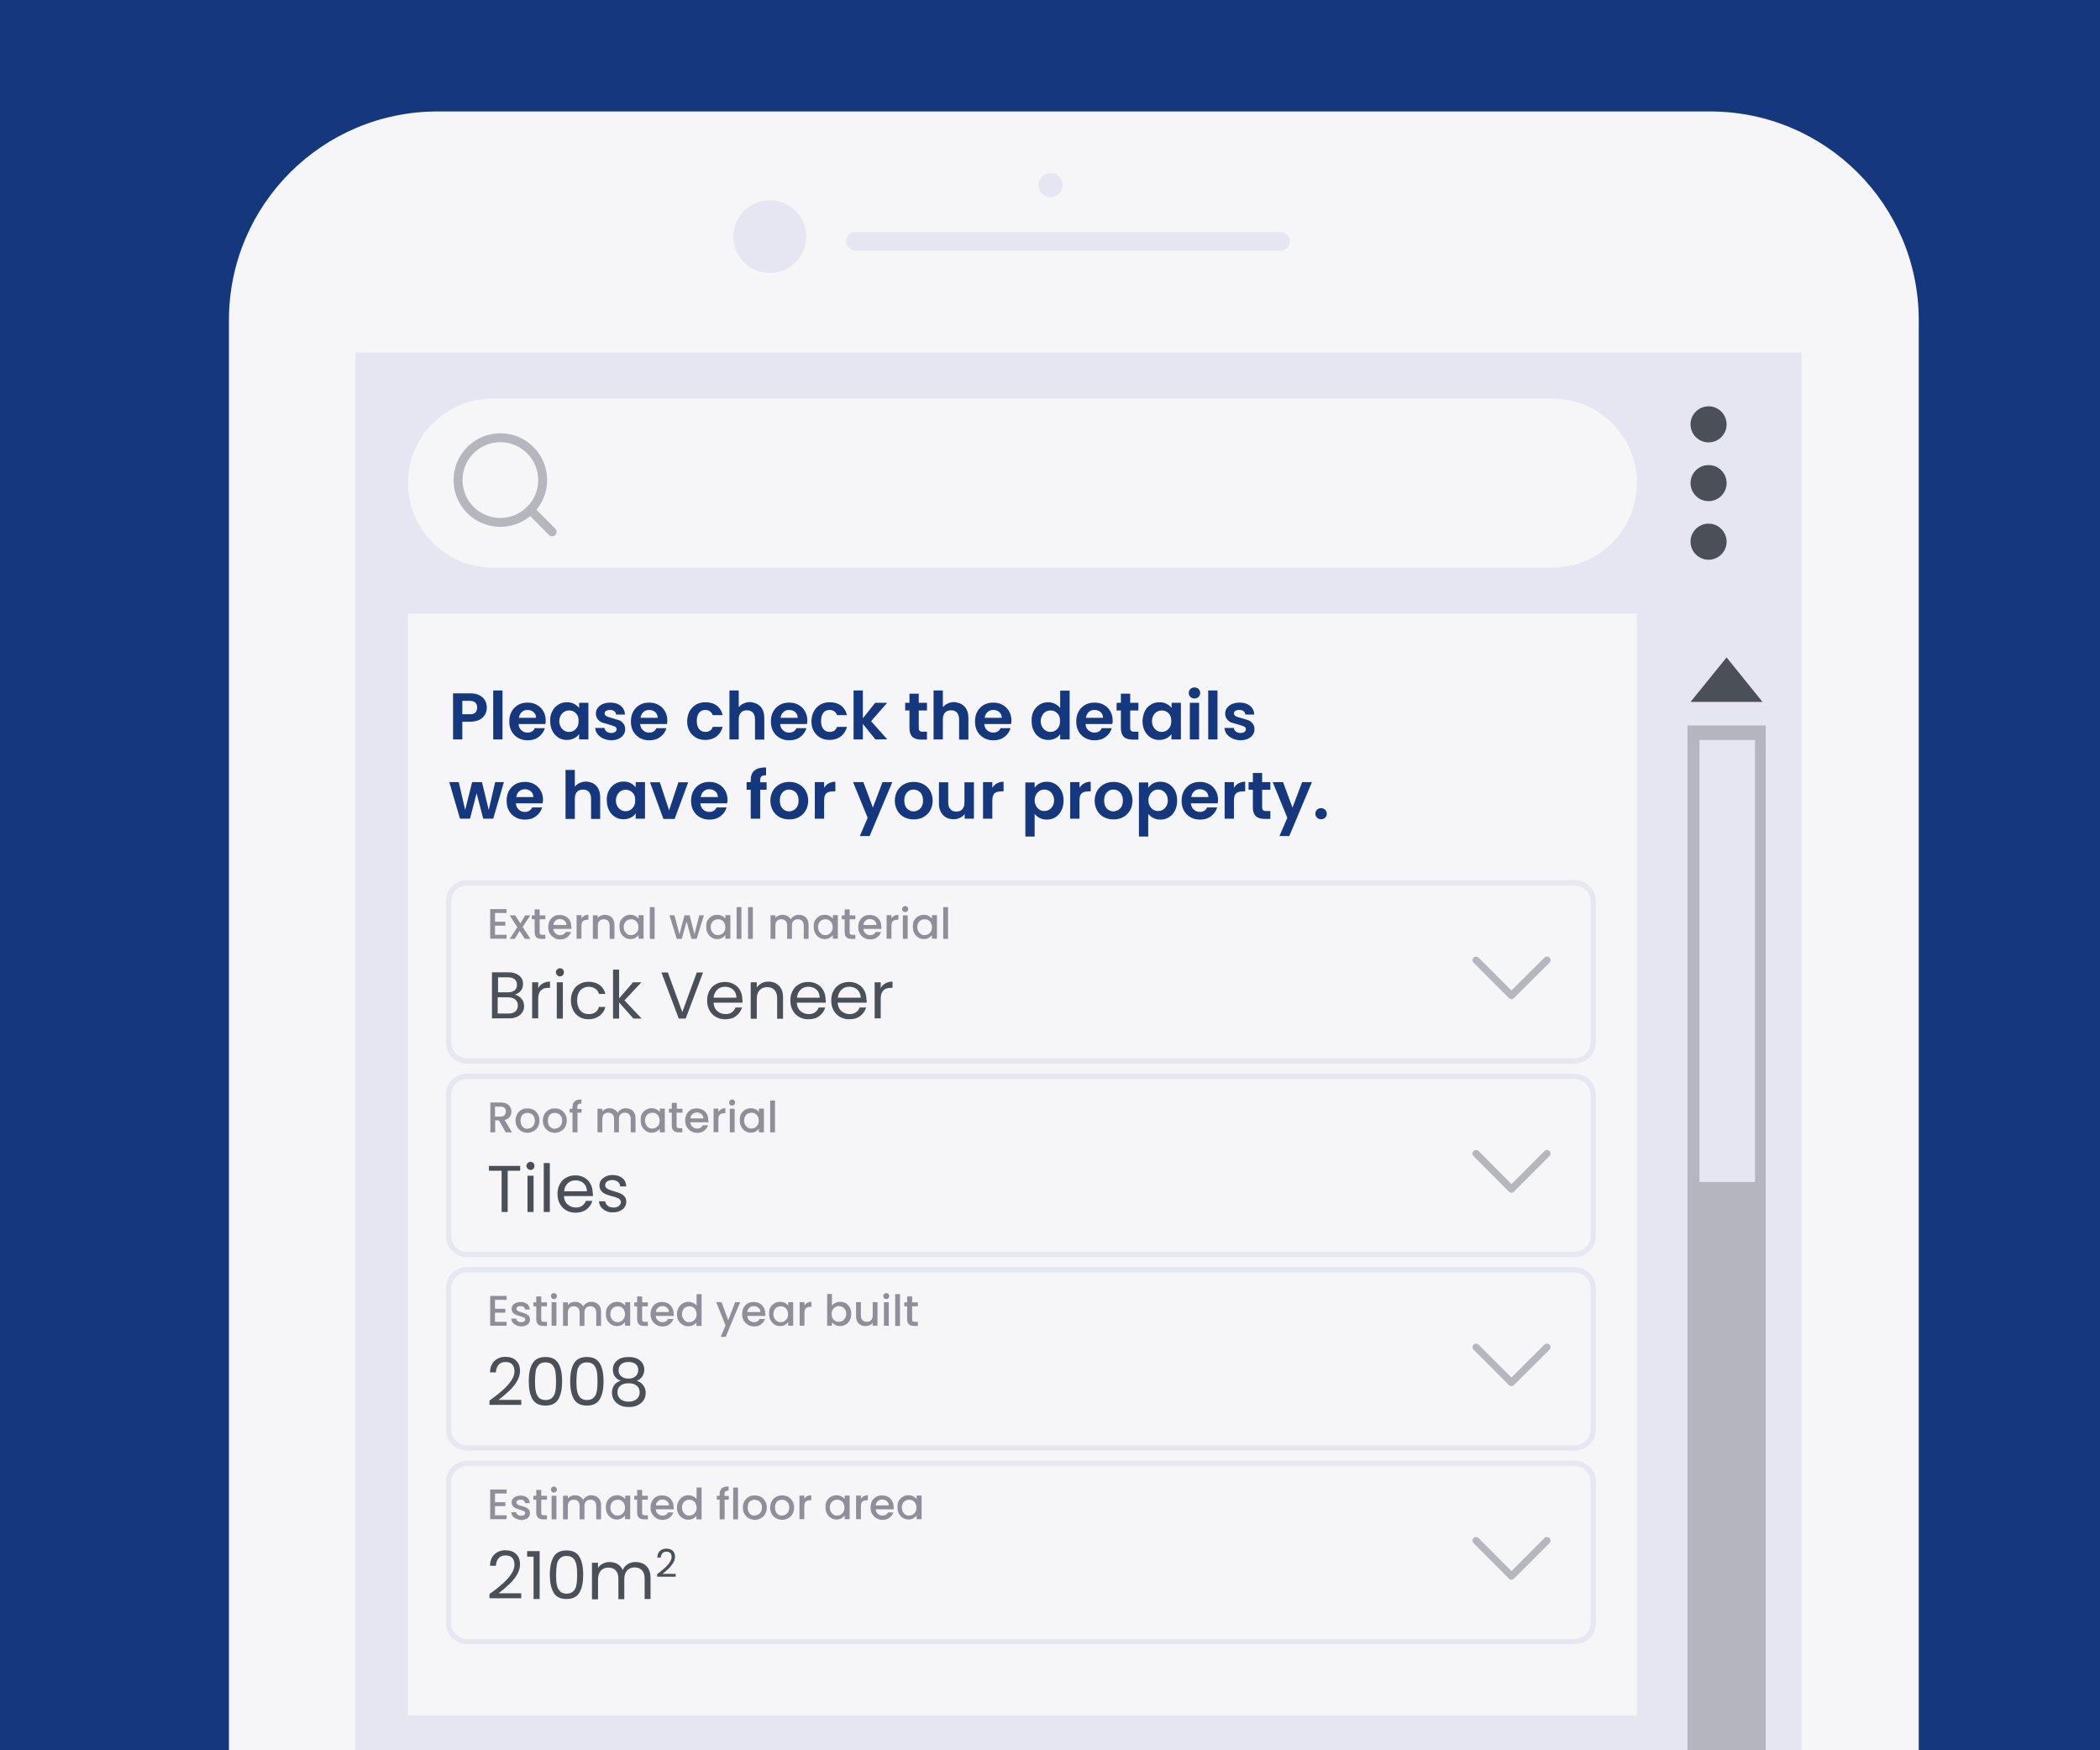
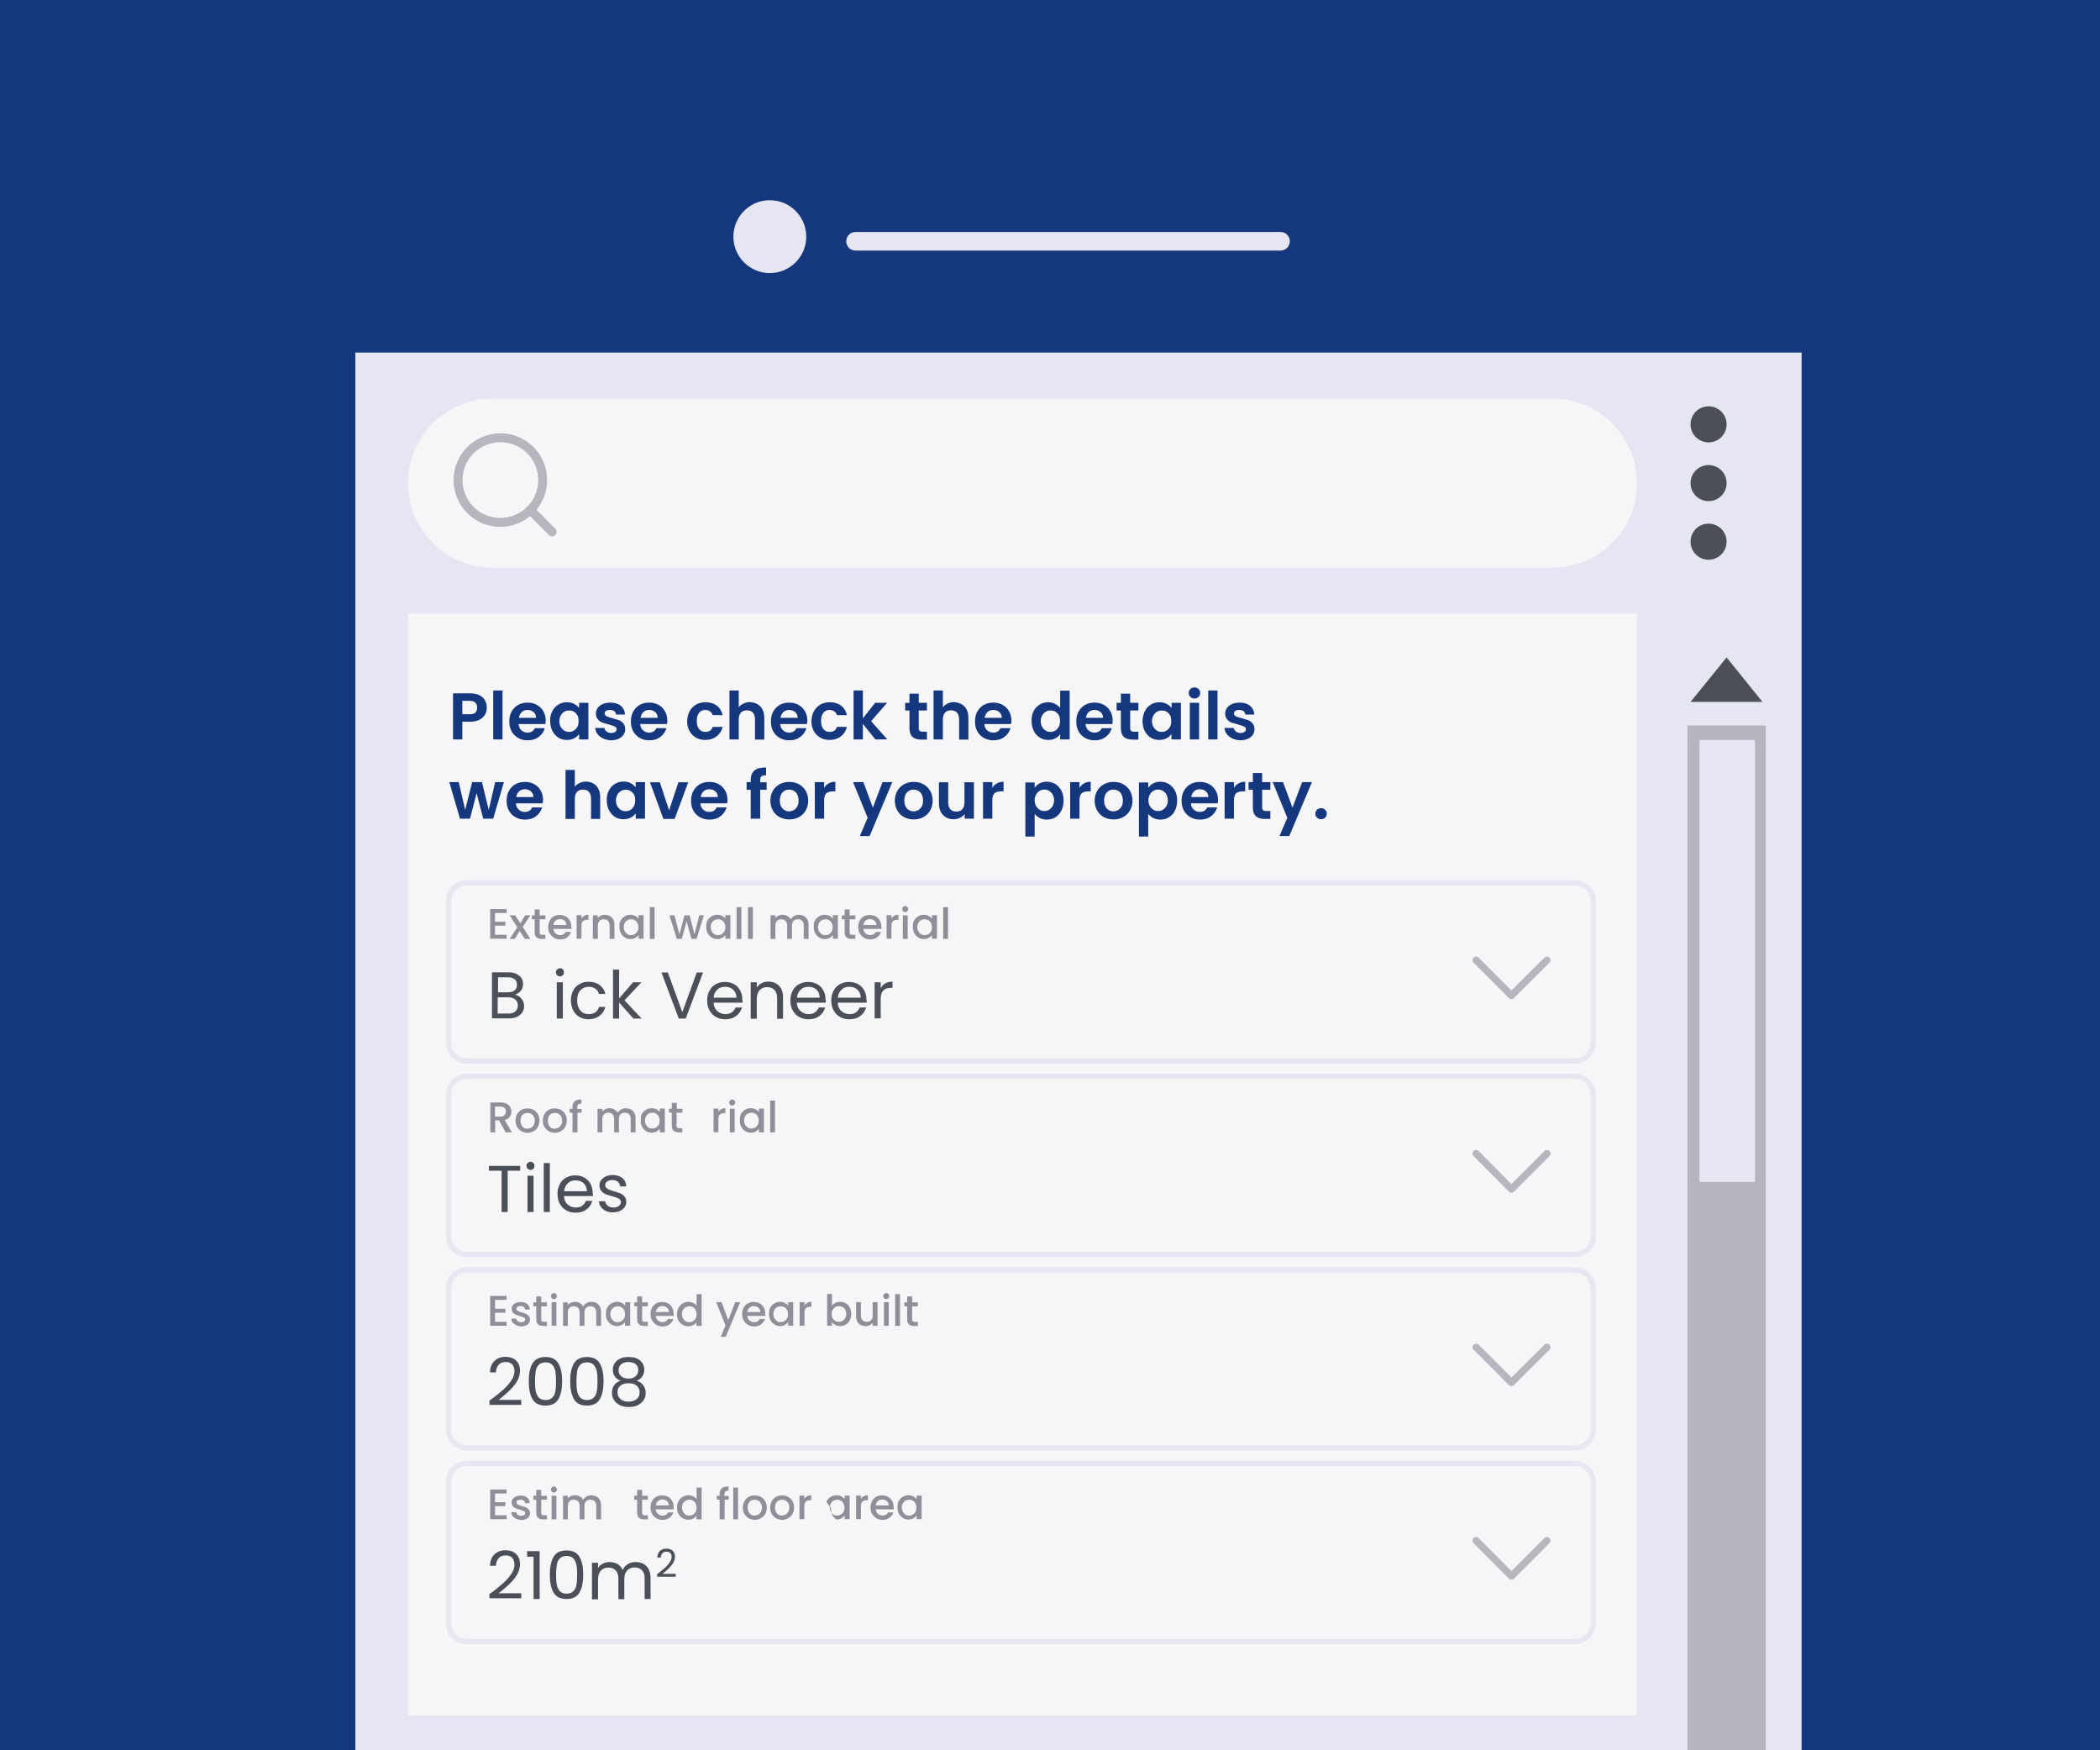
<svg xmlns="http://www.w3.org/2000/svg" version="1.1" id="Layer_1" x="0px" y="0px" viewBox="0 0 1176 980" style="enable-background:new 0 0 1176 980;" xml:space="preserve">
  <style type="text/css">
	.st0{fill:#14377D;}
	.st1{fill:#F6F6F8;}
	.st2{fill:#E6E6F2;}
	.st3{fill:#4B4F58;}
	.st4{fill:#B5B5BF;}
	.st5{fill:none;}
	.st6{enable-background:new    ;}
	.st7{fill:none;stroke:#B6B6BF;stroke-width:5;stroke-miterlimit:10;}
	.st8{fill:none;stroke:#B6B6BF;stroke-width:5;stroke-linecap:round;stroke-linejoin:round;stroke-miterlimit:10;}
	.st9{fill:none;stroke:#E7E7F2;stroke-width:3;stroke-miterlimit:10;}
	.st10{fill:#908F99;}
	.st11{fill:none;stroke:#B6B6BF;stroke-width:4;stroke-linecap:round;stroke-linejoin:round;stroke-miterlimit:10;}
</style>
  <rect y="-5" class="st0" width="1176" height="989.9" />
  <g>
    <g>
-       <path class="st1" d="M1074.5,985H128.2V179.3c0-64.6,52.3-116.9,116.9-116.9h712.5c64.6,0,116.9,52.3,116.9,116.9V985z" />
      <path class="st2" d="M717.1,140.3h-238c-2.9,0-5.2-2.3-5.2-5.2l0,0c0-2.9,2.3-5.2,5.2-5.2h238c2.9,0,5.2,2.3,5.2,5.2l0,0    C722.3,137.9,720,140.3,717.1,140.3z" />
      <circle class="st2" cx="431.1" cy="132.5" r="20.4" />
-       <circle class="st2" cx="588.3" cy="103.7" r="6.8" />
    </g>
    <rect x="199" y="197.4" class="st2" width="809.9" height="787.5" />
  </g>
  <polygon class="st3" points="987,393 946.7,393 966.9,368.1 " />
  <rect x="945" y="406.2" class="st4" width="43.8" height="578.8" />
  <rect x="951.7" y="414.3" class="st2" width="31.1" height="247.5" />
  <path class="st1" d="M869.4,317.8H275.8c-26.1,0-47.3-21.2-47.3-47.3l0,0c0-26.1,21.2-47.3,47.3-47.3h593.6  c26.1,0,47.3,21.2,47.3,47.3l0,0C916.7,296.6,895.5,317.8,869.4,317.8z" />
  <g>
    <circle class="st3" cx="956.8" cy="237.6" r="10.1" />
    <circle class="st3" cx="956.8" cy="270.5" r="10.1" />
    <circle class="st3" cx="956.8" cy="303.3" r="10.1" />
  </g>
  <rect x="228.5" y="343.6" class="st1" width="688.1" height="616.8" />
  <rect x="251.2" y="367.9" class="st5" width="641" height="105.3" />
  <g class="st6">
    <path class="st0" d="M271.6,400.1c-0.7,1.2-1.7,2.2-3.1,2.9c-1.4,0.7-3.2,1.1-5.3,1.1h-4.3v9.9h-5.2v-25.8h9.5c2,0,3.7,0.3,5.1,1   c1.4,0.7,2.5,1.6,3.2,2.8c0.7,1.2,1.1,2.6,1.1,4.1C272.6,397.6,272.3,398.9,271.6,400.1z M266.2,399c0.7-0.7,1-1.6,1-2.8   c0-2.5-1.4-3.8-4.2-3.8h-4.1v7.5h4.1C264.5,400,265.5,399.6,266.2,399z" />
    <path class="st0" d="M281.4,386.7V414h-5.2v-27.4H281.4z" />
    <path class="st0" d="M305.4,405.4h-15c0.1,1.5,0.6,2.6,1.6,3.5s2,1.3,3.4,1.3c1.9,0,3.3-0.8,4.1-2.5h5.6c-0.6,2-1.7,3.6-3.4,4.9   c-1.7,1.3-3.7,1.9-6.2,1.9c-2,0-3.7-0.4-5.3-1.3c-1.6-0.9-2.8-2.1-3.7-3.7c-0.9-1.6-1.3-3.5-1.3-5.5c0-2.1,0.4-4,1.3-5.6   c0.9-1.6,2.1-2.8,3.6-3.7c1.6-0.9,3.3-1.3,5.4-1.3c1.9,0,3.7,0.4,5.2,1.3c1.5,0.8,2.7,2,3.6,3.6c0.9,1.5,1.3,3.3,1.3,5.3   C305.6,404.1,305.5,404.8,305.4,405.4z M300.2,401.9c0-1.3-0.5-2.4-1.4-3.2s-2.1-1.2-3.4-1.2c-1.3,0-2.4,0.4-3.2,1.2   c-0.9,0.8-1.4,1.9-1.6,3.2H300.2z" />
    <path class="st0" d="M309.3,398.2c0.8-1.6,1.9-2.8,3.4-3.7c1.4-0.9,3-1.3,4.8-1.3c1.5,0,2.9,0.3,4,0.9c1.1,0.6,2.1,1.4,2.8,2.3   v-2.9h5.2V414h-5.2v-3c-0.7,1-1.6,1.8-2.8,2.4c-1.2,0.6-2.5,0.9-4.1,0.9c-1.7,0-3.3-0.4-4.7-1.3c-1.4-0.9-2.5-2.1-3.4-3.8   c-0.8-1.6-1.2-3.5-1.2-5.6C308,401.7,308.4,399.8,309.3,398.2z M323.4,400.6c-0.5-0.9-1.2-1.6-2-2.1c-0.8-0.5-1.7-0.7-2.7-0.7   s-1.9,0.2-2.7,0.7c-0.8,0.5-1.5,1.2-2,2.1c-0.5,0.9-0.8,2-0.8,3.2c0,1.2,0.3,2.3,0.8,3.2c0.5,0.9,1.2,1.6,2,2.1   c0.8,0.5,1.7,0.7,2.6,0.7c1,0,1.9-0.2,2.7-0.7c0.8-0.5,1.5-1.2,2-2.1c0.5-0.9,0.7-2,0.7-3.2S323.9,401.5,323.4,400.6z" />
    <path class="st0" d="M337.8,413.5c-1.3-0.6-2.4-1.4-3.2-2.5c-0.8-1-1.2-2.2-1.3-3.4h5.2c0.1,0.8,0.5,1.4,1.2,2   c0.7,0.5,1.5,0.8,2.5,0.8c1,0,1.8-0.2,2.3-0.6c0.6-0.4,0.8-0.9,0.8-1.5c0-0.7-0.3-1.2-1-1.5c-0.7-0.3-1.8-0.7-3.2-1.1   c-1.5-0.4-2.8-0.8-3.8-1.1c-1-0.4-1.8-1-2.5-1.8c-0.7-0.8-1.1-1.9-1.1-3.3c0-1.1,0.3-2.2,1-3.1c0.7-0.9,1.6-1.7,2.8-2.2   c1.2-0.5,2.7-0.8,4.3-0.8c2.4,0,4.4,0.6,5.8,1.8c1.5,1.2,2.3,2.9,2.4,4.9h-5c-0.1-0.8-0.4-1.5-1-1.9c-0.6-0.5-1.4-0.7-2.4-0.7   c-0.9,0-1.7,0.2-2.2,0.5c-0.5,0.3-0.8,0.8-0.8,1.4c0,0.7,0.3,1.2,1,1.6c0.7,0.4,1.8,0.7,3.2,1.1c1.5,0.4,2.7,0.8,3.7,1.1   s1.8,1,2.5,1.8s1.1,1.9,1.1,3.3c0,1.2-0.3,2.2-1,3.2c-0.7,0.9-1.6,1.7-2.8,2.2c-1.2,0.5-2.6,0.8-4.3,0.8   C340.6,414.4,339.1,414.1,337.8,413.5z" />
    <path class="st0" d="M373.5,405.4h-15c0.1,1.5,0.6,2.6,1.6,3.5s2,1.3,3.4,1.3c1.9,0,3.3-0.8,4.1-2.5h5.6c-0.6,2-1.7,3.6-3.4,4.9   c-1.7,1.3-3.7,1.9-6.2,1.9c-2,0-3.7-0.4-5.3-1.3c-1.6-0.9-2.8-2.1-3.7-3.7c-0.9-1.6-1.3-3.5-1.3-5.5c0-2.1,0.4-4,1.3-5.6   c0.9-1.6,2.1-2.8,3.6-3.7c1.6-0.9,3.3-1.3,5.4-1.3c1.9,0,3.7,0.4,5.2,1.3c1.5,0.8,2.7,2,3.6,3.6c0.9,1.5,1.3,3.3,1.3,5.3   C373.7,404.1,373.6,404.8,373.5,405.4z M368.3,401.9c0-1.3-0.5-2.4-1.4-3.2s-2.1-1.2-3.4-1.2c-1.3,0-2.4,0.4-3.2,1.2   c-0.9,0.8-1.4,1.9-1.6,3.2H368.3z" />
    <path class="st0" d="M386.2,398.2c0.9-1.6,2.1-2.8,3.6-3.7c1.5-0.9,3.3-1.3,5.3-1.3c2.5,0,4.6,0.6,6.3,1.9c1.7,1.3,2.8,3.1,3.3,5.3   h-5.6c-0.3-0.9-0.8-1.6-1.5-2.1c-0.7-0.5-1.6-0.8-2.6-0.8c-1.5,0-2.7,0.5-3.5,1.6c-0.9,1.1-1.3,2.6-1.3,4.6c0,1.9,0.4,3.5,1.3,4.5   c0.9,1.1,2,1.6,3.5,1.6c2.1,0,3.5-0.9,4.1-2.8h5.6c-0.6,2.2-1.7,4-3.4,5.3c-1.7,1.3-3.8,2-6.3,2c-2,0-3.7-0.4-5.3-1.3   c-1.5-0.9-2.7-2.1-3.6-3.7c-0.9-1.6-1.3-3.4-1.3-5.6C384.9,401.7,385.3,399.8,386.2,398.2z" />
    <path class="st0" d="M424.2,394.3c1.2,0.7,2.2,1.7,2.8,3c0.7,1.3,1,2.9,1,4.8v12h-5.2v-11.3c0-1.6-0.4-2.9-1.2-3.8   s-1.9-1.3-3.3-1.3c-1.4,0-2.6,0.4-3.4,1.3c-0.8,0.9-1.2,2.1-1.2,3.8V414h-5.2v-27.4h5.2v9.4c0.7-0.9,1.6-1.6,2.7-2.1   s2.3-0.8,3.7-0.8C421.6,393.3,423,393.6,424.2,394.3z" />
    <path class="st0" d="M451.9,405.4h-15c0.1,1.5,0.6,2.6,1.6,3.5s2,1.3,3.4,1.3c1.9,0,3.3-0.8,4.1-2.5h5.6c-0.6,2-1.7,3.6-3.4,4.9   c-1.7,1.3-3.7,1.9-6.2,1.9c-2,0-3.7-0.4-5.3-1.3c-1.6-0.9-2.8-2.1-3.7-3.7c-0.9-1.6-1.3-3.5-1.3-5.5c0-2.1,0.4-4,1.3-5.6   c0.9-1.6,2.1-2.8,3.6-3.7c1.6-0.9,3.3-1.3,5.4-1.3c1.9,0,3.7,0.4,5.2,1.3c1.5,0.8,2.7,2,3.6,3.6c0.9,1.5,1.3,3.3,1.3,5.3   C452,404.1,452,404.8,451.9,405.4z M446.7,401.9c0-1.3-0.5-2.4-1.4-3.2s-2.1-1.2-3.4-1.2c-1.3,0-2.4,0.4-3.2,1.2   c-0.9,0.8-1.4,1.9-1.6,3.2H446.7z" />
    <path class="st0" d="M455.8,398.2c0.9-1.6,2.1-2.8,3.6-3.7c1.5-0.9,3.3-1.3,5.3-1.3c2.5,0,4.6,0.6,6.3,1.9c1.7,1.3,2.8,3.1,3.3,5.3   h-5.6c-0.3-0.9-0.8-1.6-1.5-2.1c-0.7-0.5-1.6-0.8-2.6-0.8c-1.5,0-2.7,0.5-3.5,1.6c-0.9,1.1-1.3,2.6-1.3,4.6c0,1.9,0.4,3.5,1.3,4.5   c0.9,1.1,2,1.6,3.5,1.6c2.1,0,3.5-0.9,4.1-2.8h5.6c-0.6,2.2-1.7,4-3.4,5.3c-1.7,1.3-3.8,2-6.3,2c-2,0-3.7-0.4-5.3-1.3   c-1.5-0.9-2.7-2.1-3.6-3.7c-0.9-1.6-1.3-3.4-1.3-5.6C454.5,401.7,454.9,399.8,455.8,398.2z" />
    <path class="st0" d="M490.2,414l-7-8.7v8.7h-5.2v-27.4h5.2v15.6l6.9-8.7h6.7l-9,10.3l9.1,10.2H490.2z" />
    <path class="st0" d="M514.5,397.8v9.9c0,0.7,0.2,1.2,0.5,1.5s0.9,0.5,1.7,0.5h2.4v4.4h-3.3c-4.4,0-6.5-2.1-6.5-6.4v-9.9h-2.4v-4.3   h2.4v-5.1h5.2v5.1h4.6v4.3H514.5z" />
    <path class="st0" d="M538.5,394.3c1.2,0.7,2.2,1.7,2.8,3c0.7,1.3,1,2.9,1,4.8v12h-5.2v-11.3c0-1.6-0.4-2.9-1.2-3.8   s-1.9-1.3-3.3-1.3c-1.4,0-2.6,0.4-3.4,1.3c-0.8,0.9-1.2,2.1-1.2,3.8V414h-5.2v-27.4h5.2v9.4c0.7-0.9,1.6-1.6,2.7-2.1   s2.3-0.8,3.7-0.8C535.9,393.3,537.3,393.6,538.5,394.3z" />
    <path class="st0" d="M566.2,405.4h-15c0.1,1.5,0.6,2.6,1.6,3.5c0.9,0.8,2,1.3,3.4,1.3c1.9,0,3.3-0.8,4.1-2.5h5.6   c-0.6,2-1.7,3.6-3.4,4.9s-3.7,1.9-6.2,1.9c-2,0-3.7-0.4-5.3-1.3c-1.6-0.9-2.8-2.1-3.7-3.7c-0.9-1.6-1.3-3.5-1.3-5.5   c0-2.1,0.4-4,1.3-5.6c0.9-1.6,2.1-2.8,3.6-3.7c1.6-0.9,3.3-1.3,5.4-1.3c1.9,0,3.7,0.4,5.2,1.3c1.5,0.8,2.7,2,3.6,3.6   c0.9,1.5,1.3,3.3,1.3,5.3C566.4,404.1,566.3,404.8,566.2,405.4z M561,401.9c0-1.3-0.5-2.4-1.4-3.2s-2.1-1.2-3.4-1.2   c-1.3,0-2.4,0.4-3.2,1.2c-0.9,0.8-1.4,1.9-1.6,3.2H561z" />
    <path class="st0" d="M578.8,398.2c0.8-1.6,2-2.8,3.4-3.7c1.4-0.9,3-1.3,4.8-1.3c1.3,0,2.6,0.3,3.8,0.9c1.2,0.6,2.2,1.4,2.9,2.3   v-9.7h5.3V414h-5.3v-3c-0.6,1-1.5,1.8-2.7,2.4c-1.2,0.6-2.5,0.9-4,0.9c-1.7,0-3.3-0.4-4.7-1.3s-2.6-2.1-3.4-3.8   c-0.8-1.6-1.2-3.5-1.2-5.6C577.6,401.7,578,399.8,578.8,398.2z M593,400.6c-0.5-0.9-1.2-1.6-2-2.1c-0.8-0.5-1.7-0.7-2.7-0.7   c-1,0-1.9,0.2-2.7,0.7c-0.8,0.5-1.5,1.2-2,2.1c-0.5,0.9-0.8,2-0.8,3.2c0,1.2,0.3,2.3,0.8,3.2c0.5,0.9,1.2,1.6,2,2.1   c0.8,0.5,1.7,0.7,2.6,0.7c1,0,1.9-0.2,2.7-0.7c0.8-0.5,1.5-1.2,2-2.1c0.5-0.9,0.7-2,0.7-3.2S593.5,401.5,593,400.6z" />
    <path class="st0" d="M622.9,405.4h-15c0.1,1.5,0.6,2.6,1.6,3.5c0.9,0.8,2,1.3,3.4,1.3c1.9,0,3.3-0.8,4.1-2.5h5.6   c-0.6,2-1.7,3.6-3.4,4.9s-3.7,1.9-6.2,1.9c-2,0-3.7-0.4-5.3-1.3c-1.6-0.9-2.8-2.1-3.7-3.7c-0.9-1.6-1.3-3.5-1.3-5.5   c0-2.1,0.4-4,1.3-5.6s2.1-2.8,3.6-3.7c1.6-0.9,3.3-1.3,5.4-1.3c1.9,0,3.7,0.4,5.2,1.3c1.5,0.8,2.7,2,3.6,3.6   c0.9,1.5,1.3,3.3,1.3,5.3C623.1,404.1,623,404.8,622.9,405.4z M617.7,401.9c0-1.3-0.5-2.4-1.4-3.2s-2.1-1.2-3.4-1.2   c-1.3,0-2.4,0.4-3.2,1.2c-0.9,0.8-1.4,1.9-1.6,3.2H617.7z" />
    <path class="st0" d="M632.9,397.8v9.9c0,0.7,0.2,1.2,0.5,1.5c0.3,0.3,0.9,0.5,1.7,0.5h2.4v4.4h-3.3c-4.4,0-6.5-2.1-6.5-6.4v-9.9   h-2.4v-4.3h2.4v-5.1h5.2v5.1h4.6v4.3H632.9z" />
    <path class="st0" d="M641.1,398.2c0.8-1.6,1.9-2.8,3.4-3.7c1.4-0.9,3-1.3,4.8-1.3c1.5,0,2.9,0.3,4,0.9c1.1,0.6,2.1,1.4,2.8,2.3   v-2.9h5.2V414H656v-3c-0.7,1-1.6,1.8-2.8,2.4c-1.2,0.6-2.5,0.9-4.1,0.9c-1.7,0-3.3-0.4-4.7-1.3c-1.4-0.9-2.5-2.1-3.4-3.8   c-0.8-1.6-1.2-3.5-1.2-5.6C639.9,401.7,640.3,399.8,641.1,398.2z M655.3,400.6c-0.5-0.9-1.2-1.6-2-2.1c-0.8-0.5-1.7-0.7-2.7-0.7   s-1.8,0.2-2.7,0.7c-0.8,0.5-1.5,1.2-2,2.1c-0.5,0.9-0.8,2-0.8,3.2c0,1.2,0.3,2.3,0.8,3.2c0.5,0.9,1.2,1.6,2,2.1   c0.8,0.5,1.7,0.7,2.6,0.7c1,0,1.9-0.2,2.7-0.7c0.8-0.5,1.5-1.2,2-2.1c0.5-0.9,0.7-2,0.7-3.2S655.8,401.5,655.3,400.6z" />
    <path class="st0" d="M666.6,390.2c-0.6-0.6-0.9-1.3-0.9-2.2s0.3-1.6,0.9-2.2c0.6-0.6,1.4-0.9,2.3-0.9s1.7,0.3,2.3,0.9   c0.6,0.6,0.9,1.3,0.9,2.2s-0.3,1.6-0.9,2.2c-0.6,0.6-1.4,0.9-2.3,0.9S667.2,390.8,666.6,390.2z M671.5,393.5V414h-5.2v-20.5H671.5z   " />
    <path class="st0" d="M681.8,386.7V414h-5.2v-27.4H681.8z" />
    <path class="st0" d="M690.2,413.5c-1.3-0.6-2.4-1.4-3.2-2.5c-0.8-1-1.2-2.2-1.3-3.4h5.2c0.1,0.8,0.5,1.4,1.2,2   c0.7,0.5,1.5,0.8,2.5,0.8c1,0,1.8-0.2,2.3-0.6c0.6-0.4,0.8-0.9,0.8-1.5c0-0.7-0.3-1.2-1-1.5s-1.8-0.7-3.2-1.1   c-1.5-0.4-2.8-0.8-3.8-1.1s-1.8-1-2.5-1.8c-0.7-0.8-1.1-1.9-1.1-3.3c0-1.1,0.3-2.2,1-3.1s1.6-1.7,2.8-2.2c1.2-0.5,2.7-0.8,4.3-0.8   c2.4,0,4.4,0.6,5.8,1.8c1.5,1.2,2.3,2.9,2.4,4.9h-5c-0.1-0.8-0.4-1.5-1-1.9c-0.6-0.5-1.4-0.7-2.4-0.7c-0.9,0-1.7,0.2-2.2,0.5   c-0.5,0.3-0.8,0.8-0.8,1.4c0,0.7,0.3,1.2,1,1.6c0.7,0.4,1.8,0.7,3.2,1.1c1.5,0.4,2.7,0.8,3.7,1.1s1.8,1,2.5,1.8   c0.7,0.8,1.1,1.9,1.1,3.3c0,1.2-0.3,2.2-1,3.2s-1.6,1.7-2.8,2.2c-1.2,0.5-2.6,0.8-4.3,0.8C693,414.4,691.5,414.1,690.2,413.5z" />
  </g>
  <g class="st6">
    <path class="st0" d="M282.2,437.9l-6,20.5h-5.6l-3.7-14.3l-3.7,14.3h-5.6l-6-20.5h5.3l3.6,15.6l3.9-15.6h5.5l3.8,15.6l3.6-15.6   H282.2z" />
    <path class="st0" d="M303.9,449.8h-15c0.1,1.5,0.6,2.6,1.6,3.5s2,1.3,3.4,1.3c1.9,0,3.3-0.8,4.1-2.5h5.6c-0.6,2-1.7,3.6-3.4,4.9   c-1.7,1.3-3.7,1.9-6.2,1.9c-2,0-3.7-0.4-5.3-1.3c-1.6-0.9-2.8-2.1-3.7-3.7c-0.9-1.6-1.3-3.5-1.3-5.5c0-2.1,0.4-4,1.3-5.6   c0.9-1.6,2.1-2.8,3.6-3.7c1.6-0.9,3.3-1.3,5.4-1.3c1.9,0,3.7,0.4,5.2,1.3c1.5,0.8,2.7,2,3.6,3.6c0.9,1.5,1.3,3.3,1.3,5.3   C304,448.5,304,449.2,303.9,449.8z M298.7,446.3c0-1.3-0.5-2.4-1.4-3.2s-2.1-1.2-3.4-1.2c-1.3,0-2.4,0.4-3.2,1.2   c-0.9,0.8-1.4,1.9-1.6,3.2H298.7z" />
    <path class="st0" d="M332.3,438.7c1.2,0.7,2.2,1.7,2.8,3c0.7,1.3,1,2.9,1,4.8v12H331v-11.3c0-1.6-0.4-2.9-1.2-3.8s-1.9-1.3-3.3-1.3   c-1.4,0-2.6,0.4-3.4,1.3c-0.8,0.9-1.2,2.1-1.2,3.8v11.3h-5.2v-27.4h5.2v9.4c0.7-0.9,1.6-1.6,2.7-2.1s2.3-0.8,3.7-0.8   C329.7,437.7,331.1,438,332.3,438.7z" />
    <path class="st0" d="M341,442.6c0.8-1.6,1.9-2.8,3.4-3.7c1.4-0.9,3-1.3,4.8-1.3c1.5,0,2.9,0.3,4,0.9c1.1,0.6,2.1,1.4,2.8,2.3v-2.9   h5.2v20.5h-5.2v-3c-0.7,1-1.6,1.8-2.8,2.4c-1.2,0.6-2.5,0.9-4.1,0.9c-1.7,0-3.3-0.4-4.7-1.3c-1.4-0.9-2.5-2.1-3.4-3.8   c-0.8-1.6-1.2-3.5-1.2-5.6C339.7,446.1,340.1,444.2,341,442.6z M355.1,445c-0.5-0.9-1.2-1.6-2-2.1c-0.8-0.5-1.7-0.7-2.7-0.7   s-1.9,0.2-2.7,0.7c-0.8,0.5-1.5,1.2-2,2.1c-0.5,0.9-0.8,2-0.8,3.2c0,1.2,0.3,2.3,0.8,3.2c0.5,0.9,1.2,1.6,2,2.1   c0.8,0.5,1.7,0.7,2.6,0.7c1,0,1.9-0.2,2.7-0.7c0.8-0.5,1.5-1.2,2-2.1c0.5-0.9,0.7-2,0.7-3.2S355.6,445.9,355.1,445z" />
    <path class="st0" d="M374.7,453.7l5.2-15.7h5.5l-7.6,20.5h-6.3l-7.5-20.5h5.5L374.7,453.7z" />
    <path class="st0" d="M407.2,449.8h-15c0.1,1.5,0.6,2.6,1.6,3.5s2,1.3,3.4,1.3c1.9,0,3.3-0.8,4.1-2.5h5.6c-0.6,2-1.7,3.6-3.4,4.9   c-1.7,1.3-3.7,1.9-6.2,1.9c-2,0-3.7-0.4-5.3-1.3c-1.6-0.9-2.8-2.1-3.7-3.7c-0.9-1.6-1.3-3.5-1.3-5.5c0-2.1,0.4-4,1.3-5.6   c0.9-1.6,2.1-2.8,3.6-3.7c1.6-0.9,3.3-1.3,5.4-1.3c1.9,0,3.7,0.4,5.2,1.3c1.5,0.8,2.7,2,3.6,3.6c0.9,1.5,1.3,3.3,1.3,5.3   C407.4,448.5,407.3,449.2,407.2,449.8z M402,446.3c0-1.3-0.5-2.4-1.4-3.2s-2.1-1.2-3.4-1.2c-1.3,0-2.4,0.4-3.2,1.2   c-0.9,0.8-1.4,1.9-1.6,3.2H402z" />
    <path class="st0" d="M429.3,442.2h-3.6v16.2h-5.3v-16.2h-2.3v-4.3h2.3v-1c0-2.5,0.7-4.4,2.1-5.5c1.4-1.2,3.6-1.7,6.5-1.7v4.4   c-1.3,0-2.1,0.2-2.6,0.6c-0.5,0.4-0.7,1.2-0.7,2.4v0.9h3.6V442.2z" />
    <path class="st0" d="M436.5,457.5c-1.6-0.9-2.8-2.1-3.7-3.7c-0.9-1.6-1.4-3.5-1.4-5.5s0.5-3.9,1.4-5.5s2.2-2.8,3.8-3.7   c1.6-0.9,3.4-1.3,5.4-1.3c2,0,3.8,0.4,5.4,1.3c1.6,0.9,2.9,2.1,3.8,3.7c0.9,1.6,1.4,3.5,1.4,5.5s-0.5,3.9-1.4,5.5   c-0.9,1.6-2.2,2.8-3.8,3.7c-1.6,0.9-3.4,1.3-5.4,1.3C439.8,458.8,438.1,458.3,436.5,457.5z M444.5,453.6c0.8-0.5,1.5-1.1,2-2.1   c0.5-0.9,0.7-2,0.7-3.3c0-1.9-0.5-3.4-1.5-4.5c-1-1-2.3-1.6-3.8-1.6s-2.7,0.5-3.7,1.6c-1,1-1.5,2.5-1.5,4.5c0,1.9,0.5,3.4,1.5,4.5   c1,1,2.2,1.6,3.7,1.6C442.8,454.3,443.6,454,444.5,453.6z" />
    <path class="st0" d="M464.1,438.6c1.1-0.6,2.3-0.9,3.7-0.9v5.4h-1.4c-1.6,0-2.9,0.4-3.7,1.1c-0.8,0.8-1.2,2.1-1.2,4v10.2h-5.2   v-20.5h5.2v3.2C462.2,440,463,439.2,464.1,438.6z" />
    <path class="st0" d="M499.7,437.9L487,468.1h-5.5l4.4-10.2l-8.2-20h5.8l5.3,14.3l5.4-14.3H499.7z" />
    <path class="st0" d="M506.2,457.5c-1.6-0.9-2.8-2.1-3.7-3.7c-0.9-1.6-1.4-3.5-1.4-5.5s0.5-3.9,1.4-5.5s2.2-2.8,3.8-3.7   c1.6-0.9,3.4-1.3,5.4-1.3c2,0,3.8,0.4,5.4,1.3c1.6,0.9,2.9,2.1,3.8,3.7c0.9,1.6,1.4,3.5,1.4,5.5s-0.5,3.9-1.4,5.5   c-0.9,1.6-2.2,2.8-3.8,3.7c-1.6,0.9-3.4,1.3-5.4,1.3C509.6,458.8,507.8,458.3,506.2,457.5z M514.2,453.6c0.8-0.5,1.5-1.1,2-2.1   c0.5-0.9,0.7-2,0.7-3.3c0-1.9-0.5-3.4-1.5-4.5c-1-1-2.3-1.6-3.8-1.6s-2.7,0.5-3.7,1.6c-1,1-1.5,2.5-1.5,4.5c0,1.9,0.5,3.4,1.5,4.5   c1,1,2.2,1.6,3.7,1.6C512.5,454.3,513.4,454,514.2,453.6z" />
    <path class="st0" d="M545.4,437.9v20.5h-5.2v-2.6c-0.7,0.9-1.5,1.6-2.6,2.1c-1.1,0.5-2.2,0.8-3.5,0.8c-1.6,0-3-0.3-4.3-1   c-1.2-0.7-2.2-1.7-2.9-3c-0.7-1.3-1.1-2.9-1.1-4.7v-12h5.2v11.3c0,1.6,0.4,2.9,1.2,3.8c0.8,0.9,1.9,1.3,3.3,1.3   c1.4,0,2.6-0.4,3.4-1.3c0.8-0.9,1.2-2.1,1.2-3.8v-11.3H545.4z" />
    <path class="st0" d="M558.3,438.6c1.1-0.6,2.3-0.9,3.7-0.9v5.4h-1.4c-1.6,0-2.9,0.4-3.7,1.1c-0.8,0.8-1.2,2.1-1.2,4v10.2h-5.2   v-20.5h5.2v3.2C556.4,440,557.2,439.2,558.3,438.6z" />
    <path class="st0" d="M582.2,438.6c1.2-0.6,2.5-0.9,4-0.9c1.8,0,3.3,0.4,4.8,1.3c1.4,0.9,2.5,2.1,3.4,3.7c0.8,1.6,1.2,3.4,1.2,5.5   c0,2.1-0.4,4-1.2,5.6c-0.8,1.6-1.9,2.9-3.4,3.8c-1.4,0.9-3,1.3-4.8,1.3c-1.5,0-2.8-0.3-4-0.9c-1.1-0.6-2.1-1.4-2.8-2.3v12.7h-5.2   v-30.3h5.2v3C580.1,440,581,439.2,582.2,438.6z M589.5,444.9c-0.5-0.9-1.2-1.6-2-2.1c-0.8-0.5-1.7-0.7-2.7-0.7   c-0.9,0-1.8,0.2-2.6,0.7c-0.8,0.5-1.5,1.2-2,2.1c-0.5,0.9-0.8,2-0.8,3.2s0.3,2.3,0.8,3.2c0.5,0.9,1.2,1.6,2,2.1   c0.8,0.5,1.7,0.7,2.6,0.7c1,0,1.9-0.2,2.7-0.7c0.8-0.5,1.5-1.2,2-2.1c0.5-0.9,0.8-2,0.8-3.3C590.3,446.9,590,445.8,589.5,444.9z" />
    <path class="st0" d="M607.1,438.6c1.1-0.6,2.3-0.9,3.7-0.9v5.4h-1.4c-1.6,0-2.9,0.4-3.7,1.1c-0.8,0.8-1.2,2.1-1.2,4v10.2h-5.2   v-20.5h5.2v3.2C605.2,440,606.1,439.2,607.1,438.6z" />
    <path class="st0" d="M618.1,457.5c-1.6-0.9-2.8-2.1-3.7-3.7c-0.9-1.6-1.4-3.5-1.4-5.5s0.5-3.9,1.4-5.5s2.2-2.8,3.8-3.7   c1.6-0.9,3.4-1.3,5.4-1.3s3.8,0.4,5.4,1.3c1.6,0.9,2.9,2.1,3.8,3.7c0.9,1.6,1.4,3.5,1.4,5.5s-0.5,3.9-1.4,5.5   c-1,1.6-2.2,2.8-3.8,3.7c-1.6,0.9-3.4,1.3-5.4,1.3C621.4,458.8,619.7,458.3,618.1,457.5z M626.1,453.6c0.8-0.5,1.5-1.1,2-2.1   c0.5-0.9,0.7-2,0.7-3.3c0-1.9-0.5-3.4-1.5-4.5s-2.3-1.6-3.8-1.6c-1.5,0-2.7,0.5-3.7,1.6s-1.5,2.5-1.5,4.5c0,1.9,0.5,3.4,1.5,4.5   c1,1,2.2,1.6,3.7,1.6C624.3,454.3,625.2,454,626.1,453.6z" />
    <path class="st0" d="M645.8,438.6c1.2-0.6,2.5-0.9,4-0.9c1.8,0,3.3,0.4,4.8,1.3c1.4,0.9,2.5,2.1,3.4,3.7c0.8,1.6,1.2,3.4,1.2,5.5   c0,2.1-0.4,4-1.2,5.6c-0.8,1.6-1.9,2.9-3.4,3.8c-1.4,0.9-3,1.3-4.8,1.3c-1.5,0-2.8-0.3-4-0.9c-1.1-0.6-2.1-1.4-2.8-2.3v12.7h-5.2   v-30.3h5.2v3C643.8,440,644.7,439.2,645.8,438.6z M653.2,444.9c-0.5-0.9-1.2-1.6-2-2.1c-0.8-0.5-1.7-0.7-2.7-0.7   c-0.9,0-1.8,0.2-2.6,0.7c-0.8,0.5-1.5,1.2-2,2.1c-0.5,0.9-0.8,2-0.8,3.2s0.3,2.3,0.8,3.2c0.5,0.9,1.2,1.6,2,2.1   c0.8,0.5,1.7,0.7,2.6,0.7c1,0,1.9-0.2,2.7-0.7c0.8-0.5,1.5-1.2,2-2.1c0.5-0.9,0.8-2,0.8-3.3C653.9,446.9,653.7,445.8,653.2,444.9z" />
    <path class="st0" d="M681.9,449.8h-15c0.1,1.5,0.6,2.6,1.6,3.5c0.9,0.8,2,1.3,3.4,1.3c1.9,0,3.3-0.8,4.1-2.5h5.6   c-0.6,2-1.7,3.6-3.4,4.9s-3.7,1.9-6.2,1.9c-2,0-3.7-0.4-5.3-1.3c-1.6-0.9-2.8-2.1-3.7-3.7c-0.9-1.6-1.3-3.5-1.3-5.5   c0-2.1,0.4-4,1.3-5.6s2.1-2.8,3.6-3.7c1.6-0.9,3.3-1.3,5.4-1.3c1.9,0,3.7,0.4,5.2,1.3c1.5,0.8,2.7,2,3.6,3.6   c0.9,1.5,1.3,3.3,1.3,5.3C682.1,448.5,682,449.2,681.9,449.8z M676.7,446.3c0-1.3-0.5-2.4-1.4-3.2s-2.1-1.2-3.4-1.2   c-1.3,0-2.4,0.4-3.2,1.2c-0.9,0.8-1.4,1.9-1.6,3.2H676.7z" />
    <path class="st0" d="M693.6,438.6c1.1-0.6,2.3-0.9,3.7-0.9v5.4h-1.4c-1.6,0-2.9,0.4-3.7,1.1c-0.8,0.8-1.2,2.1-1.2,4v10.2h-5.2   v-20.5h5.2v3.2C691.7,440,692.5,439.2,693.6,438.6z" />
    <path class="st0" d="M706.8,442.2v9.9c0,0.7,0.2,1.2,0.5,1.5c0.3,0.3,0.9,0.5,1.7,0.5h2.4v4.4h-3.3c-4.4,0-6.5-2.1-6.5-6.4v-9.9   h-2.4v-4.3h2.4v-5.1h5.2v5.1h4.6v4.3H706.8z" />
    <path class="st0" d="M734.7,437.9L722,468.1h-5.5l4.4-10.2l-8.2-20h5.8l5.3,14.3l5.4-14.3H734.7z" />
    <path class="st0" d="M737.5,457.8c-0.6-0.6-0.9-1.3-0.9-2.2c0-0.9,0.3-1.6,0.9-2.2c0.6-0.6,1.4-0.9,2.3-0.9c0.9,0,1.7,0.3,2.3,0.9   c0.6,0.6,0.9,1.3,0.9,2.2c0,0.9-0.3,1.6-0.9,2.2c-0.6,0.6-1.3,0.9-2.3,0.9C738.9,458.7,738.1,458.4,737.5,457.8z" />
  </g>
  <rect x="272.5" y="523.3" class="st5" width="515.6" height="62.6" />
  <g class="st6">
    <path class="st3" d="M290.9,558.1c0.8,0.6,1.4,1.4,1.9,2.3c0.5,0.9,0.7,1.9,0.7,2.9c0,1.3-0.3,2.5-1,3.5s-1.6,1.9-2.9,2.5   c-1.3,0.6-2.8,0.9-4.5,0.9h-9.6v-25.8h9.2c1.8,0,3.2,0.3,4.5,0.9c1.2,0.6,2.2,1.4,2.8,2.3c0.6,1,0.9,2.1,0.9,3.3   c0,1.5-0.4,2.8-1.2,3.8c-0.8,1-1.9,1.7-3.3,2.2C289.2,557.1,290.1,557.5,290.9,558.1z M278.8,555.6h5.7c1.6,0,2.8-0.4,3.7-1.1   c0.9-0.7,1.3-1.8,1.3-3.1c0-1.3-0.4-2.3-1.3-3.1c-0.9-0.7-2.1-1.1-3.7-1.1h-5.6V555.6z M288.6,566.3c0.9-0.8,1.4-1.9,1.4-3.3   c0-1.4-0.5-2.6-1.5-3.4c-1-0.8-2.3-1.2-4-1.2h-5.8v9.1h6C286.4,567.5,287.7,567.1,288.6,566.3z" />
-     <path class="st3" d="M304,550.6c1.1-0.6,2.4-1,4-1v3.5h-0.9c-3.8,0-5.7,2-5.7,6.1v11h-3.4V550h3.4v3.3   C302,552.1,302.9,551.2,304,550.6z" />
    <path class="st3" d="M312,546c-0.4-0.4-0.7-1-0.7-1.6c0-0.6,0.2-1.2,0.7-1.6s1-0.7,1.6-0.7c0.6,0,1.1,0.2,1.6,0.7   c0.4,0.4,0.6,1,0.6,1.6c0,0.6-0.2,1.2-0.6,1.6c-0.4,0.4-1,0.7-1.6,0.7C313,546.7,312.4,546.5,312,546z M315.2,550v20.3h-3.4V550   H315.2z" />
    <path class="st3" d="M321,554.6c0.8-1.6,2-2.8,3.5-3.6c1.5-0.9,3.2-1.3,5.1-1.3c2.5,0,4.5,0.6,6.2,1.8c1.6,1.2,2.7,2.9,3.2,5h-3.6   c-0.3-1.2-1-2.2-2-2.9c-1-0.7-2.2-1.1-3.7-1.1c-1.9,0-3.5,0.7-4.7,2c-1.2,1.3-1.8,3.2-1.8,5.6c0,2.4,0.6,4.3,1.8,5.7s2.7,2,4.7,2   c1.5,0,2.7-0.3,3.7-1c1-0.7,1.7-1.7,2-3h3.6c-0.5,2.1-1.6,3.7-3.3,5c-1.6,1.2-3.7,1.9-6.1,1.9c-1.9,0-3.6-0.4-5.1-1.3   c-1.5-0.9-2.7-2.1-3.5-3.7c-0.8-1.6-1.3-3.4-1.3-5.5C319.7,558,320.1,556.2,321,554.6z" />
    <path class="st3" d="M354.7,570.3l-8-9v9h-3.4v-27.4h3.4V559l7.8-9h4.7l-9.5,10.1l9.6,10.2H354.7z" />
    <path class="st3" d="M393.7,544.5l-9.7,25.8h-3.9l-9.7-25.8h3.6l8.1,22.2l8.1-22.2H393.7z" />
    <path class="st3" d="M415.8,561.4h-16.2c0.1,2,0.8,3.6,2.1,4.7c1.2,1.1,2.8,1.7,4.5,1.7c1.5,0,2.7-0.3,3.6-1c1-0.7,1.7-1.6,2.1-2.7   h3.6c-0.5,1.9-1.6,3.5-3.3,4.8s-3.7,1.8-6.1,1.8c-1.9,0-3.6-0.4-5.2-1.3s-2.7-2.1-3.6-3.7c-0.9-1.6-1.3-3.4-1.3-5.5   c0-2.1,0.4-3.9,1.3-5.5c0.8-1.6,2-2.8,3.5-3.6c1.5-0.9,3.3-1.3,5.2-1.3c1.9,0,3.6,0.4,5.1,1.3c1.5,0.8,2.6,2,3.4,3.5   c0.8,1.5,1.2,3.1,1.2,5C415.9,560,415.8,560.7,415.8,561.4z M411.5,555.3c-0.6-0.9-1.3-1.6-2.3-2.1c-1-0.5-2.1-0.7-3.2-0.7   c-1.7,0-3.2,0.5-4.3,1.6c-1.2,1.1-1.9,2.6-2.1,4.5h12.8C412.4,557.4,412.1,556.3,411.5,555.3z" />
    <path class="st3" d="M436.2,551.9c1.5,1.5,2.3,3.6,2.3,6.5v12h-3.3v-11.5c0-2-0.5-3.6-1.5-4.6c-1-1.1-2.4-1.6-4.1-1.6   c-1.8,0-3.2,0.6-4.2,1.7c-1,1.1-1.6,2.7-1.6,4.8v11.2h-3.4V550h3.4v2.9c0.7-1,1.6-1.8,2.7-2.4c1.1-0.6,2.4-0.9,3.8-0.9   C432.7,549.6,434.7,550.4,436.2,551.9z" />
    <path class="st3" d="M462.4,561.4h-16.2c0.1,2,0.8,3.6,2.1,4.7c1.2,1.1,2.8,1.7,4.5,1.7c1.5,0,2.7-0.3,3.6-1c1-0.7,1.7-1.6,2.1-2.7   h3.6c-0.5,1.9-1.6,3.5-3.3,4.8s-3.7,1.8-6.1,1.8c-1.9,0-3.6-0.4-5.2-1.3s-2.7-2.1-3.6-3.7c-0.9-1.6-1.3-3.4-1.3-5.5   c0-2.1,0.4-3.9,1.3-5.5c0.8-1.6,2-2.8,3.5-3.6c1.5-0.9,3.3-1.3,5.2-1.3c1.9,0,3.6,0.4,5.1,1.3c1.5,0.8,2.6,2,3.4,3.5   c0.8,1.5,1.2,3.1,1.2,5C462.5,560,462.5,560.7,462.4,561.4z M458.2,555.3c-0.6-0.9-1.3-1.6-2.3-2.1c-1-0.5-2.1-0.7-3.2-0.7   c-1.7,0-3.2,0.5-4.3,1.6c-1.2,1.1-1.9,2.6-2.1,4.5H459C459,557.4,458.7,556.3,458.2,555.3z" />
    <path class="st3" d="M485.3,561.4h-16.2c0.1,2,0.8,3.6,2.1,4.7c1.2,1.1,2.8,1.7,4.5,1.7c1.5,0,2.7-0.3,3.6-1c1-0.7,1.7-1.6,2.1-2.7   h3.6c-0.5,1.9-1.6,3.5-3.3,4.8s-3.7,1.8-6.1,1.8c-1.9,0-3.6-0.4-5.2-1.3s-2.7-2.1-3.6-3.7c-0.9-1.6-1.3-3.4-1.3-5.5   c0-2.1,0.4-3.9,1.3-5.5c0.8-1.6,2-2.8,3.5-3.6c1.5-0.9,3.3-1.3,5.2-1.3c1.9,0,3.6,0.4,5.1,1.3c1.5,0.8,2.6,2,3.4,3.5   c0.8,1.5,1.2,3.1,1.2,5C485.4,560,485.4,560.7,485.3,561.4z M481.1,555.3c-0.6-0.9-1.3-1.6-2.3-2.1c-1-0.5-2.1-0.7-3.2-0.7   c-1.7,0-3.2,0.5-4.3,1.6c-1.2,1.1-1.9,2.6-2.1,4.5H482C482,557.4,481.7,556.3,481.1,555.3z" />
    <path class="st3" d="M495.8,550.6c1.1-0.6,2.4-1,4-1v3.5h-0.9c-3.8,0-5.7,2-5.7,6.1v11h-3.4V550h3.4v3.3   C493.8,552.1,494.7,551.2,495.8,550.6z" />
  </g>
  <g>
    <circle class="st7" cx="280.2" cy="268.8" r="23.7" />
    <line class="st8" x1="309.2" y1="297.8" x2="297" y2="285.5" />
  </g>
  <path class="st9" d="M881.9,594H261.5c-5.7,0-10.3-4.6-10.3-10.3v-79.1c0-5.7,4.6-10.3,10.3-10.3h620.4c5.7,0,10.3,4.6,10.3,10.3  v79.1C892.2,589.4,887.6,594,881.9,594z" />
  <rect x="272.7" y="507.9" class="st5" width="470.8" height="30.7" />
  <g class="st6">
    <path class="st10" d="M277.2,511.2v4.9h5.8v2.2h-5.8v5.1h6.5v2.2h-9.2V509h9.2v2.2H277.2z" />
    <path class="st10" d="M292.7,519l4.3,6.7h-3.1l-2.9-4.5l-2.7,4.5h-2.9l4.3-6.5l-4.3-6.7h3.1l2.9,4.5l2.7-4.5h2.9L292.7,519z" />
    <path class="st10" d="M302.2,514.7v7.3c0,0.5,0.1,0.9,0.3,1.1c0.2,0.2,0.6,0.3,1.2,0.3h1.7v2.3h-2.2c-1.2,0-2.2-0.3-2.8-0.9   s-1-1.5-1-2.8v-7.3h-1.6v-2.2h1.6v-3.3h2.8v3.3h3.2v2.2H302.2z" />
    <path class="st10" d="M320,520.1h-10.1c0.1,1.1,0.5,1.9,1.2,2.5s1.6,1,2.6,1c1.5,0,2.5-0.6,3.1-1.8h3c-0.4,1.2-1.1,2.2-2.2,3   c-1,0.8-2.3,1.2-3.9,1.2c-1.3,0-2.4-0.3-3.4-0.9c-1-0.6-1.8-1.4-2.4-2.4c-0.6-1-0.9-2.2-0.9-3.6c0-1.4,0.3-2.6,0.8-3.6   c0.6-1,1.3-1.8,2.3-2.4c1-0.6,2.1-0.8,3.4-0.8c1.2,0,2.4,0.3,3.3,0.8c1,0.5,1.7,1.3,2.3,2.3s0.8,2.1,0.8,3.4   C320.1,519.2,320.1,519.7,320,520.1z M317.2,517.9c0-1-0.4-1.8-1.1-2.4c-0.7-0.6-1.6-0.9-2.6-0.9c-0.9,0-1.8,0.3-2.4,0.9   c-0.7,0.6-1.1,1.4-1.2,2.4H317.2z" />
    <path class="st10" d="M327.1,512.8c0.7-0.4,1.5-0.6,2.4-0.6v2.8h-0.7c-1.1,0-1.9,0.3-2.4,0.8c-0.6,0.5-0.8,1.5-0.8,2.8v7h-2.7   v-13.2h2.7v1.9C325.9,513.7,326.5,513.2,327.1,512.8z" />
    <path class="st10" d="M341.5,512.9c0.8,0.4,1.5,1.1,1.9,1.9c0.5,0.8,0.7,1.9,0.7,3.1v7.8h-2.7v-7.4c0-1.2-0.3-2.1-0.9-2.7   c-0.6-0.6-1.4-0.9-2.4-0.9c-1,0-1.8,0.3-2.4,0.9c-0.6,0.6-0.9,1.5-0.9,2.7v7.4H332v-13.2h2.7v1.5c0.4-0.5,1-1,1.7-1.3   c0.7-0.3,1.4-0.5,2.2-0.5C339.7,512.2,340.7,512.5,341.5,512.9z" />
    <path class="st10" d="M347.5,515.5c0.6-1,1.3-1.8,2.3-2.4c1-0.6,2-0.9,3.2-0.9c1,0,1.9,0.2,2.7,0.6c0.8,0.4,1.4,0.9,1.9,1.5v-1.9   h2.8v13.2h-2.8v-2c-0.5,0.6-1.1,1.1-1.9,1.6c-0.8,0.4-1.7,0.6-2.7,0.6c-1.1,0-2.2-0.3-3.1-0.9c-0.9-0.6-1.7-1.4-2.2-2.4   c-0.6-1-0.8-2.2-0.8-3.6S346.9,516.5,347.5,515.5z M356.9,516.7c-0.4-0.7-0.9-1.2-1.5-1.5c-0.6-0.4-1.3-0.5-2-0.5   c-0.7,0-1.4,0.2-2,0.5s-1.1,0.8-1.5,1.5s-0.6,1.5-0.6,2.4s0.2,1.7,0.6,2.4c0.4,0.7,0.9,1.2,1.5,1.6c0.6,0.4,1.3,0.5,2,0.5   c0.7,0,1.4-0.2,2-0.5c0.6-0.4,1.1-0.9,1.5-1.5c0.4-0.7,0.6-1.5,0.6-2.4S357.3,517.3,356.9,516.7z" />
    <path class="st10" d="M366.6,507.9v17.8h-2.7v-17.8H366.6z" />
    <path class="st10" d="M394.2,512.5l-4.1,13.2h-2.9l-2.7-9.8l-2.7,9.8H379l-4.1-13.2h2.8l2.8,10.6l2.8-10.6h2.9l2.7,10.6l2.7-10.6   H394.2z" />
    <path class="st10" d="M396.1,515.5c0.6-1,1.3-1.8,2.3-2.4c1-0.6,2-0.9,3.2-0.9c1,0,1.9,0.2,2.7,0.6c0.8,0.4,1.4,0.9,1.9,1.5v-1.9   h2.8v13.2h-2.8v-2c-0.5,0.6-1.1,1.1-1.9,1.6c-0.8,0.4-1.7,0.6-2.7,0.6c-1.1,0-2.2-0.3-3.1-0.9c-0.9-0.6-1.7-1.4-2.2-2.4   c-0.6-1-0.8-2.2-0.8-3.6S395.6,516.5,396.1,515.5z M405.6,516.7c-0.4-0.7-0.9-1.2-1.5-1.5c-0.6-0.4-1.3-0.5-2-0.5   c-0.7,0-1.4,0.2-2,0.5s-1.1,0.8-1.5,1.5s-0.6,1.5-0.6,2.4s0.2,1.7,0.6,2.4c0.4,0.7,0.9,1.2,1.5,1.6c0.6,0.4,1.3,0.5,2,0.5   c0.7,0,1.4-0.2,2-0.5c0.6-0.4,1.1-0.9,1.5-1.5c0.4-0.7,0.6-1.5,0.6-2.4S406,517.3,405.6,516.7z" />
    <path class="st10" d="M415.2,507.9v17.8h-2.7v-17.8H415.2z" />
    <path class="st10" d="M421.6,507.9v17.8h-2.7v-17.8H421.6z" />
    <path class="st10" d="M450.2,512.9c0.8,0.4,1.5,1.1,1.9,1.9c0.5,0.8,0.7,1.9,0.7,3.1v7.8h-2.7v-7.4c0-1.2-0.3-2.1-0.9-2.7   c-0.6-0.6-1.4-0.9-2.4-0.9s-1.8,0.3-2.4,0.9c-0.6,0.6-0.9,1.5-0.9,2.7v7.4h-2.7v-7.4c0-1.2-0.3-2.1-0.9-2.7   c-0.6-0.6-1.4-0.9-2.4-0.9c-1,0-1.8,0.3-2.4,0.9c-0.6,0.6-0.9,1.5-0.9,2.7v7.4h-2.7v-13.2h2.7v1.5c0.4-0.5,1-1,1.7-1.3   c0.7-0.3,1.4-0.5,2.2-0.5c1.1,0,2,0.2,2.8,0.7c0.8,0.4,1.5,1.1,1.9,1.9c0.4-0.8,1-1.4,1.9-1.9c0.8-0.5,1.8-0.7,2.7-0.7   C448.5,512.2,449.4,512.5,450.2,512.9z" />
    <path class="st10" d="M456.3,515.5c0.6-1,1.3-1.8,2.3-2.4c1-0.6,2-0.9,3.2-0.9c1,0,1.9,0.2,2.7,0.6c0.8,0.4,1.4,0.9,1.9,1.5v-1.9   h2.8v13.2h-2.8v-2c-0.5,0.6-1.1,1.1-1.9,1.6c-0.8,0.4-1.7,0.6-2.7,0.6c-1.1,0-2.2-0.3-3.1-0.9c-0.9-0.6-1.7-1.4-2.2-2.4   c-0.6-1-0.8-2.2-0.8-3.6S455.7,516.5,456.3,515.5z M465.7,516.7c-0.4-0.7-0.9-1.2-1.5-1.5c-0.6-0.4-1.3-0.5-2-0.5   c-0.7,0-1.4,0.2-2,0.5s-1.1,0.8-1.5,1.5s-0.6,1.5-0.6,2.4s0.2,1.7,0.6,2.4c0.4,0.7,0.9,1.2,1.5,1.6c0.6,0.4,1.3,0.5,2,0.5   c0.7,0,1.4-0.2,2-0.5c0.6-0.4,1.1-0.9,1.5-1.5c0.4-0.7,0.6-1.5,0.6-2.4S466.1,517.3,465.7,516.7z" />
    <path class="st10" d="M475.8,514.7v7.3c0,0.5,0.1,0.9,0.3,1.1c0.2,0.2,0.6,0.3,1.2,0.3h1.7v2.3h-2.2c-1.2,0-2.2-0.3-2.8-0.9   s-1-1.5-1-2.8v-7.3h-1.6v-2.2h1.6v-3.3h2.8v3.3h3.2v2.2H475.8z" />
    <path class="st10" d="M493.6,520.1h-10.1c0.1,1.1,0.5,1.9,1.2,2.5s1.6,1,2.6,1c1.5,0,2.5-0.6,3.1-1.8h3c-0.4,1.2-1.1,2.2-2.2,3   c-1,0.8-2.3,1.2-3.9,1.2c-1.3,0-2.4-0.3-3.4-0.9c-1-0.6-1.8-1.4-2.4-2.4c-0.6-1-0.9-2.2-0.9-3.6c0-1.4,0.3-2.6,0.8-3.6   c0.6-1,1.3-1.8,2.3-2.4c1-0.6,2.1-0.8,3.4-0.8c1.2,0,2.4,0.3,3.3,0.8c1,0.5,1.7,1.3,2.3,2.3s0.8,2.1,0.8,3.4   C493.7,519.2,493.6,519.7,493.6,520.1z M490.8,517.9c0-1-0.4-1.8-1.1-2.4c-0.7-0.6-1.6-0.9-2.6-0.9c-0.9,0-1.8,0.3-2.4,0.9   c-0.7,0.6-1.1,1.4-1.2,2.4H490.8z" />
    <path class="st10" d="M500.7,512.8c0.7-0.4,1.5-0.6,2.4-0.6v2.8h-0.7c-1.1,0-1.9,0.3-2.4,0.8c-0.6,0.5-0.8,1.5-0.8,2.8v7h-2.7   v-13.2h2.7v1.9C499.5,513.7,500,513.2,500.7,512.8z" />
    <path class="st10" d="M505.7,510.2c-0.3-0.3-0.5-0.8-0.5-1.2s0.2-0.9,0.5-1.2s0.8-0.5,1.2-0.5c0.5,0,0.9,0.2,1.2,0.5   s0.5,0.8,0.5,1.2s-0.2,0.9-0.5,1.2c-0.3,0.3-0.7,0.5-1.2,0.5C506.5,510.7,506.1,510.5,505.7,510.2z M508.3,512.5v13.2h-2.7v-13.2   H508.3z" />
    <path class="st10" d="M511.8,515.5c0.6-1,1.3-1.8,2.3-2.4c1-0.6,2-0.9,3.2-0.9c1,0,1.9,0.2,2.7,0.6c0.8,0.4,1.4,0.9,1.9,1.5v-1.9   h2.8v13.2h-2.8v-2c-0.5,0.6-1.1,1.1-1.9,1.6c-0.8,0.4-1.7,0.6-2.7,0.6c-1.1,0-2.2-0.3-3.1-0.9c-0.9-0.6-1.7-1.4-2.2-2.4   c-0.6-1-0.8-2.2-0.8-3.6S511.3,516.5,511.8,515.5z M521.3,516.7c-0.4-0.7-0.9-1.2-1.5-1.5c-0.6-0.4-1.3-0.5-2-0.5   c-0.7,0-1.4,0.2-2,0.5s-1.1,0.8-1.5,1.5s-0.6,1.5-0.6,2.4s0.2,1.7,0.6,2.4c0.4,0.7,0.9,1.2,1.5,1.6c0.6,0.4,1.3,0.5,2,0.5   c0.7,0,1.4-0.2,2-0.5c0.6-0.4,1.1-0.9,1.5-1.5c0.4-0.7,0.6-1.5,0.6-2.4S521.6,517.3,521.3,516.7z" />
    <path class="st10" d="M530.9,507.9v17.8h-2.7v-17.8H530.9z" />
  </g>
  <polyline class="st11" points="866.3,537.6 846.4,557.4 826.6,537.6 " />
  <rect x="272.5" y="631.6" class="st5" width="515.6" height="62.6" />
  <g class="st6">
    <path class="st3" d="M291.3,652.8v2.7h-7v23.1h-3.4v-23.1h-7.1v-2.7H291.3z" />
    <path class="st3" d="M295.5,654.4c-0.4-0.4-0.7-1-0.7-1.6c0-0.6,0.2-1.2,0.7-1.6c0.4-0.4,1-0.7,1.6-0.7c0.6,0,1.1,0.2,1.6,0.7   c0.4,0.4,0.6,1,0.6,1.6c0,0.6-0.2,1.2-0.6,1.6c-0.4,0.4-1,0.7-1.6,0.7C296.5,655,296,654.8,295.5,654.4z M298.8,658.3v20.3h-3.4   v-20.3H298.8z" />
    <path class="st3" d="M307.9,651.2v27.4h-3.4v-27.4H307.9z" />
    <path class="st3" d="M332,669.7h-16.2c0.1,2,0.8,3.6,2.1,4.7c1.2,1.1,2.8,1.7,4.5,1.7c1.5,0,2.7-0.3,3.6-1c1-0.7,1.7-1.6,2.1-2.7   h3.6c-0.5,1.9-1.6,3.5-3.3,4.8c-1.6,1.2-3.7,1.8-6.1,1.8c-1.9,0-3.6-0.4-5.2-1.3s-2.7-2.1-3.6-3.7c-0.9-1.6-1.3-3.4-1.3-5.5   s0.4-3.9,1.3-5.5c0.8-1.6,2-2.8,3.5-3.6c1.5-0.9,3.3-1.3,5.2-1.3c1.9,0,3.6,0.4,5.1,1.3s2.6,2,3.4,3.5c0.8,1.5,1.2,3.1,1.2,5   C332.1,668.3,332.1,669,332,669.7z M327.8,663.7c-0.6-0.9-1.3-1.6-2.3-2.1c-1-0.5-2.1-0.7-3.2-0.7c-1.7,0-3.2,0.5-4.3,1.6   c-1.2,1.1-1.9,2.6-2.1,4.5h12.8C328.6,665.7,328.3,664.6,327.8,663.7z" />
    <path class="st3" d="M339.5,678.1c-1.2-0.5-2.2-1.3-2.9-2.2c-0.7-0.9-1.1-2-1.2-3.3h3.5c0.1,1,0.6,1.8,1.4,2.5s2,1,3.3,1   c1.3,0,2.3-0.3,3-0.9c0.7-0.6,1.1-1.3,1.1-2.1c0-0.9-0.4-1.5-1.2-2c-0.8-0.4-2-0.9-3.7-1.3c-1.5-0.4-2.7-0.8-3.7-1.2   c-0.9-0.4-1.8-1-2.4-1.8c-0.7-0.8-1-1.9-1-3.2c0-1,0.3-2,0.9-2.8s1.5-1.5,2.6-2.1c1.1-0.5,2.4-0.8,3.9-0.8c2.2,0,4.1,0.6,5.4,1.7   c1.4,1.1,2.1,2.7,2.2,4.7h-3.4c-0.1-1.1-0.5-1.9-1.3-2.6c-0.8-0.6-1.8-1-3.1-1c-1.2,0-2.2,0.3-2.9,0.8c-0.7,0.5-1.1,1.2-1.1,2   c0,0.7,0.2,1.2,0.6,1.6c0.4,0.4,1,0.8,1.6,1c0.7,0.3,1.6,0.5,2.7,0.9c1.5,0.4,2.6,0.8,3.6,1.2c0.9,0.4,1.7,1,2.3,1.7   c0.7,0.8,1,1.8,1,3c0,1.1-0.3,2.1-0.9,3c-0.6,0.9-1.5,1.6-2.6,2.1c-1.1,0.5-2.4,0.8-3.9,0.8C342.2,678.9,340.8,678.7,339.5,678.1z" />
  </g>
  <path class="st9" d="M881.9,702.4H261.5c-5.7,0-10.3-4.6-10.3-10.3V613c0-5.7,4.6-10.3,10.3-10.3h620.4c5.7,0,10.3,4.6,10.3,10.3  v79.1C892.2,697.8,887.6,702.4,881.9,702.4z" />
  <rect x="272.7" y="616.3" class="st5" width="470.8" height="30.7" />
  <g class="st6">
    <path class="st10" d="M283.2,634l-3.8-6.7h-2.1v6.7h-2.7v-16.7h5.8c1.3,0,2.4,0.2,3.3,0.7s1.6,1,2,1.8c0.4,0.8,0.7,1.6,0.7,2.5   c0,1.1-0.3,2.1-0.9,3c-0.6,0.9-1.6,1.5-2.9,1.8l4.1,6.9H283.2z M277.2,625.2h3c1,0,1.8-0.3,2.3-0.8c0.5-0.5,0.8-1.2,0.8-2.1   c0-0.9-0.3-1.5-0.8-2c-0.5-0.5-1.3-0.7-2.3-0.7h-3V625.2z" />
    <path class="st10" d="M292,633.4c-1-0.6-1.8-1.4-2.4-2.4c-0.6-1-0.9-2.2-0.9-3.6c0-1.3,0.3-2.5,0.9-3.6s1.4-1.8,2.4-2.4   c1-0.6,2.2-0.8,3.4-0.8c1.3,0,2.4,0.3,3.4,0.8c1,0.6,1.8,1.4,2.4,2.4c0.6,1,0.9,2.2,0.9,3.6s-0.3,2.5-0.9,3.6s-1.4,1.8-2.5,2.4   c-1,0.6-2.2,0.9-3.5,0.9C294.2,634.2,293,634,292,633.4z M297.4,631.4c0.6-0.3,1.1-0.8,1.5-1.5c0.4-0.7,0.6-1.5,0.6-2.4   s-0.2-1.8-0.6-2.4c-0.4-0.7-0.9-1.2-1.5-1.5c-0.6-0.3-1.3-0.5-2-0.5s-1.4,0.2-2,0.5c-0.6,0.3-1.1,0.8-1.4,1.5   c-0.4,0.7-0.5,1.5-0.5,2.4c0,1.4,0.4,2.5,1.1,3.3c0.7,0.8,1.6,1.2,2.7,1.2C296.1,631.9,296.8,631.7,297.4,631.4z" />
    <path class="st10" d="M307.3,633.4c-1-0.6-1.8-1.4-2.4-2.4c-0.6-1-0.9-2.2-0.9-3.6c0-1.3,0.3-2.5,0.9-3.6s1.4-1.8,2.4-2.4   c1-0.6,2.2-0.8,3.4-0.8c1.3,0,2.4,0.3,3.4,0.8c1,0.6,1.8,1.4,2.4,2.4c0.6,1,0.9,2.2,0.9,3.6s-0.3,2.5-0.9,3.6s-1.4,1.8-2.5,2.4   c-1,0.6-2.2,0.9-3.5,0.9C309.5,634.2,308.3,634,307.3,633.4z M312.7,631.4c0.6-0.3,1.1-0.8,1.5-1.5c0.4-0.7,0.6-1.5,0.6-2.4   s-0.2-1.8-0.6-2.4c-0.4-0.7-0.9-1.2-1.5-1.5c-0.6-0.3-1.3-0.5-2-0.5s-1.4,0.2-2,0.5c-0.6,0.3-1.1,0.8-1.4,1.5   c-0.4,0.7-0.5,1.5-0.5,2.4c0,1.4,0.4,2.5,1.1,3.3c0.7,0.8,1.6,1.2,2.7,1.2C311.4,631.9,312.1,631.7,312.7,631.4z" />
    <path class="st10" d="M325.8,623h-2.4v11h-2.8v-11h-1.6v-2.2h1.6v-0.9c0-1.5,0.4-2.6,1.2-3.3c0.8-0.7,2.1-1,3.8-1v2.3   c-0.8,0-1.4,0.2-1.8,0.5c-0.3,0.3-0.5,0.9-0.5,1.6v0.9h2.4V623z" />
    <path class="st10" d="M353.3,621.2c0.8,0.4,1.5,1.1,1.9,1.9c0.5,0.8,0.7,1.9,0.7,3.1v7.8h-2.7v-7.4c0-1.2-0.3-2.1-0.9-2.7   c-0.6-0.6-1.4-0.9-2.4-0.9s-1.8,0.3-2.4,0.9c-0.6,0.6-0.9,1.5-0.9,2.7v7.4h-2.7v-7.4c0-1.2-0.3-2.1-0.9-2.7   c-0.6-0.6-1.4-0.9-2.4-0.9c-1,0-1.8,0.3-2.4,0.9c-0.6,0.6-0.9,1.5-0.9,2.7v7.4h-2.7v-13.2h2.7v1.5c0.4-0.5,1-1,1.7-1.3   c0.7-0.3,1.4-0.5,2.2-0.5c1.1,0,2,0.2,2.8,0.7c0.8,0.4,1.5,1.1,1.9,1.9c0.4-0.8,1-1.4,1.9-1.9c0.8-0.5,1.8-0.7,2.7-0.7   C351.5,620.6,352.5,620.8,353.3,621.2z" />
    <path class="st10" d="M359.4,623.8c0.6-1,1.3-1.8,2.3-2.4c1-0.6,2-0.9,3.2-0.9c1,0,1.9,0.2,2.7,0.6c0.8,0.4,1.4,0.9,1.9,1.5v-1.9   h2.8V634h-2.8v-2c-0.5,0.6-1.1,1.1-1.9,1.6c-0.8,0.4-1.7,0.6-2.7,0.6c-1.1,0-2.2-0.3-3.1-0.9c-0.9-0.6-1.7-1.4-2.2-2.4   c-0.6-1-0.8-2.2-0.8-3.6S358.8,624.8,359.4,623.8z M368.8,625c-0.4-0.7-0.9-1.2-1.5-1.5c-0.6-0.4-1.3-0.5-2-0.5   c-0.7,0-1.4,0.2-2,0.5s-1.1,0.8-1.5,1.5s-0.6,1.5-0.6,2.4s0.2,1.7,0.6,2.4c0.4,0.7,0.9,1.2,1.5,1.6c0.6,0.4,1.3,0.5,2,0.5   c0.7,0,1.4-0.2,2-0.5c0.6-0.4,1.1-0.9,1.5-1.5c0.4-0.7,0.6-1.5,0.6-2.4S369.2,625.7,368.8,625z" />
    <path class="st10" d="M378.9,623v7.3c0,0.5,0.1,0.9,0.3,1.1c0.2,0.2,0.6,0.3,1.2,0.3h1.7v2.3H380c-1.2,0-2.2-0.3-2.8-0.9   s-1-1.5-1-2.8V623h-1.6v-2.2h1.6v-3.3h2.8v3.3h3.2v2.2H378.9z" />
-     <path class="st10" d="M396.7,628.4h-10.1c0.1,1.1,0.5,1.9,1.2,2.5s1.6,1,2.6,1c1.5,0,2.5-0.6,3.1-1.8h3c-0.4,1.2-1.1,2.2-2.2,3   c-1,0.8-2.3,1.2-3.9,1.2c-1.3,0-2.4-0.3-3.4-0.9c-1-0.6-1.8-1.4-2.4-2.4c-0.6-1-0.9-2.2-0.9-3.6c0-1.4,0.3-2.6,0.8-3.6   c0.6-1,1.3-1.8,2.3-2.4c1-0.6,2.1-0.8,3.4-0.8c1.2,0,2.4,0.3,3.3,0.8c1,0.5,1.7,1.3,2.3,2.3s0.8,2.1,0.8,3.4   C396.8,627.6,396.7,628,396.7,628.4z M393.9,626.2c0-1-0.4-1.8-1.1-2.4c-0.7-0.6-1.6-0.9-2.6-0.9c-0.9,0-1.8,0.3-2.4,0.9   c-0.7,0.6-1.1,1.4-1.2,2.4H393.9z" />
    <path class="st10" d="M403.8,621.1c0.7-0.4,1.5-0.6,2.4-0.6v2.8h-0.7c-1.1,0-1.9,0.3-2.4,0.8c-0.6,0.5-0.8,1.5-0.8,2.8v7h-2.7   v-13.2h2.7v1.9C402.6,622,403.1,621.5,403.8,621.1z" />
    <path class="st10" d="M408.8,618.5c-0.3-0.3-0.5-0.8-0.5-1.2s0.2-0.9,0.5-1.2s0.8-0.5,1.2-0.5c0.5,0,0.9,0.2,1.2,0.5   s0.5,0.8,0.5,1.2s-0.2,0.9-0.5,1.2c-0.3,0.3-0.7,0.5-1.2,0.5C409.6,619,409.1,618.9,408.8,618.5z M411.4,620.8V634h-2.7v-13.2   H411.4z" />
    <path class="st10" d="M414.9,623.8c0.6-1,1.3-1.8,2.3-2.4c1-0.6,2-0.9,3.2-0.9c1,0,1.9,0.2,2.7,0.6c0.8,0.4,1.4,0.9,1.9,1.5v-1.9   h2.8V634h-2.8v-2c-0.5,0.6-1.1,1.1-1.9,1.6c-0.8,0.4-1.7,0.6-2.7,0.6c-1.1,0-2.2-0.3-3.1-0.9c-0.9-0.6-1.7-1.4-2.2-2.4   c-0.6-1-0.8-2.2-0.8-3.6S414.4,624.8,414.9,623.8z M424.3,625c-0.4-0.7-0.9-1.2-1.5-1.5c-0.6-0.4-1.3-0.5-2-0.5   c-0.7,0-1.4,0.2-2,0.5s-1.1,0.8-1.5,1.5s-0.6,1.5-0.6,2.4s0.2,1.7,0.6,2.4c0.4,0.7,0.9,1.2,1.5,1.6c0.6,0.4,1.3,0.5,2,0.5   c0.7,0,1.4-0.2,2-0.5c0.6-0.4,1.1-0.9,1.5-1.5c0.4-0.7,0.6-1.5,0.6-2.4S424.7,625.7,424.3,625z" />
    <path class="st10" d="M434,616.3V634h-2.7v-17.8H434z" />
  </g>
  <polyline class="st11" points="866.3,645.9 846.4,665.8 826.6,645.9 " />
  <rect x="272.5" y="740" class="st5" width="515.6" height="62.6" />
  <g class="st6">
    <path class="st3" d="M281.8,778.1c1.8-1.6,3.3-3.3,4.5-5.1c1.2-1.8,1.8-3.5,1.8-5.2c0-1.6-0.4-2.9-1.2-3.8c-0.8-0.9-2-1.4-3.8-1.4   c-1.7,0-3,0.5-3.9,1.6c-0.9,1-1.4,2.4-1.5,4.2h-3.3c0.1-2.8,0.9-4.9,2.5-6.4c1.6-1.5,3.6-2.3,6.1-2.3c2.5,0,4.6,0.7,6,2.1   c1.5,1.4,2.2,3.3,2.2,5.8c0,2-0.6,4-1.8,6c-1.2,1.9-2.6,3.6-4.2,5.1c-1.6,1.5-3.5,3.2-6,5.1h12.7v2.8h-17.8v-2.4   C277.6,781.7,280,779.7,281.8,778.1z" />
    <path class="st3" d="M298.2,763.4c1.4-2.4,3.8-3.6,7.3-3.6c3.4,0,5.8,1.2,7.2,3.6c1.4,2.4,2.1,5.7,2.1,9.9c0,4.3-0.7,7.7-2.1,10.1   c-1.4,2.4-3.8,3.6-7.2,3.6c-3.5,0-5.9-1.2-7.3-3.6c-1.4-2.4-2.1-5.7-2.1-10.1C296.1,769.1,296.8,765.7,298.2,763.4z M311,767.8   c-0.3-1.5-0.9-2.7-1.7-3.6c-0.9-0.9-2.1-1.4-3.8-1.4c-1.7,0-3,0.5-3.8,1.4c-0.9,0.9-1.5,2.1-1.7,3.6s-0.4,3.3-0.4,5.5   c0,2.2,0.1,4.1,0.4,5.6c0.3,1.5,0.9,2.7,1.7,3.6c0.9,0.9,2.2,1.4,3.8,1.4c1.7,0,2.9-0.5,3.8-1.4c0.9-0.9,1.5-2.1,1.7-3.6   c0.3-1.5,0.4-3.4,0.4-5.6C311.4,771.2,311.2,769.3,311,767.8z" />
    <path class="st3" d="M321.4,763.4c1.4-2.4,3.8-3.6,7.3-3.6c3.4,0,5.8,1.2,7.2,3.6c1.4,2.4,2.1,5.7,2.1,9.9c0,4.3-0.7,7.7-2.1,10.1   c-1.4,2.4-3.8,3.6-7.2,3.6c-3.5,0-5.9-1.2-7.3-3.6c-1.4-2.4-2.1-5.7-2.1-10.1C319.3,769.1,320,765.7,321.4,763.4z M334.2,767.8   c-0.3-1.5-0.9-2.7-1.7-3.6c-0.9-0.9-2.1-1.4-3.8-1.4c-1.7,0-3,0.5-3.8,1.4c-0.9,0.9-1.5,2.1-1.7,3.6s-0.4,3.3-0.4,5.5   c0,2.2,0.1,4.1,0.4,5.6c0.3,1.5,0.9,2.7,1.7,3.6c0.9,0.9,2.2,1.4,3.8,1.4c1.7,0,2.9-0.5,3.8-1.4c0.9-0.9,1.5-2.1,1.7-3.6   c0.3-1.5,0.4-3.4,0.4-5.6C334.6,771.2,334.5,769.3,334.2,767.8z" />
    <path class="st3" d="M344.3,770.7c-0.7-1-1.1-2.3-1.1-3.8c0-1.3,0.3-2.5,1-3.6c0.7-1.1,1.7-1.9,3-2.6c1.3-0.6,2.9-0.9,4.8-0.9   s3.5,0.3,4.8,0.9c1.3,0.6,2.3,1.5,3,2.6c0.7,1.1,1,2.3,1,3.6c0,1.4-0.4,2.7-1.1,3.8c-0.8,1.1-1.8,1.9-3.1,2.4   c1.5,0.5,2.7,1.3,3.6,2.5c0.9,1.2,1.4,2.6,1.4,4.2c0,1.6-0.4,3-1.2,4.2c-0.8,1.2-1.9,2.1-3.3,2.8c-1.4,0.7-3.1,1-5,1   s-3.5-0.3-4.9-1s-2.5-1.6-3.3-2.8c-0.8-1.2-1.2-2.6-1.2-4.2c0-1.7,0.4-3.1,1.3-4.3c0.9-1.2,2.1-2,3.6-2.4   C346.1,772.5,345,771.7,344.3,770.7z M347.5,775.8c-1.2,0.9-1.7,2.1-1.7,3.8c0,1.6,0.6,2.8,1.7,3.8c1.1,1,2.6,1.4,4.5,1.4   s3.4-0.5,4.5-1.4s1.7-2.2,1.7-3.8c0-1.7-0.6-2.9-1.7-3.8c-1.1-0.9-2.6-1.3-4.5-1.3C350.1,774.5,348.6,774.9,347.5,775.8z    M356,763.8c-1-0.8-2.3-1.2-4.1-1.2c-1.7,0-3,0.4-4,1.2c-1,0.8-1.5,2-1.5,3.5c0,1.4,0.5,2.5,1.5,3.3c1,0.8,2.3,1.3,4,1.3   c1.7,0,3-0.4,4-1.3c1-0.9,1.5-2,1.5-3.3C357.5,765.8,357,764.6,356,763.8z" />
  </g>
  <path class="st9" d="M881.9,810.7H261.5c-5.7,0-10.3-4.6-10.3-10.3v-79.1c0-5.7,4.6-10.3,10.3-10.3h620.4c5.7,0,10.3,4.6,10.3,10.3  v79.1C892.2,806.1,887.6,810.7,881.9,810.7z" />
  <rect x="272.7" y="724.6" class="st5" width="470.8" height="30.7" />
  <g class="st6">
    <path class="st10" d="M277.2,727.9v4.9h5.8v2.2h-5.8v5.1h6.5v2.2h-9.2v-16.7h9.2v2.2H277.2z" />
    <path class="st10" d="M289.1,742c-0.8-0.4-1.5-0.9-2-1.5c-0.5-0.6-0.7-1.4-0.8-2.2h2.8c0,0.6,0.3,1,0.8,1.4   c0.5,0.4,1.1,0.6,1.8,0.6c0.8,0,1.4-0.1,1.8-0.4c0.4-0.3,0.6-0.7,0.6-1.1c0-0.5-0.2-0.9-0.7-1.1c-0.5-0.2-1.2-0.5-2.2-0.8   c-1-0.3-1.8-0.5-2.4-0.8c-0.6-0.3-1.2-0.6-1.6-1.2s-0.7-1.2-0.7-2.1c0-0.7,0.2-1.3,0.6-1.9s1-1,1.8-1.4c0.8-0.3,1.7-0.5,2.7-0.5   c1.5,0,2.7,0.4,3.6,1.1c0.9,0.8,1.4,1.8,1.5,3.1H294c0-0.6-0.3-1.1-0.7-1.4c-0.4-0.4-1-0.5-1.8-0.5c-0.7,0-1.3,0.1-1.7,0.4   c-0.4,0.3-0.6,0.6-0.6,1.1c0,0.4,0.1,0.6,0.4,0.9s0.6,0.4,0.9,0.6c0.4,0.1,0.9,0.3,1.6,0.5c1,0.3,1.7,0.5,2.4,0.8   c0.6,0.3,1.1,0.7,1.6,1.2c0.4,0.5,0.7,1.2,0.7,2c0,0.8-0.2,1.4-0.6,2c-0.4,0.6-1,1.1-1.8,1.4s-1.7,0.5-2.7,0.5   C290.8,742.6,289.9,742.4,289.1,742z" />
    <path class="st10" d="M303.1,731.4v7.3c0,0.5,0.1,0.9,0.3,1.1c0.2,0.2,0.6,0.3,1.2,0.3h1.7v2.3h-2.2c-1.2,0-2.2-0.3-2.8-0.9   s-1-1.5-1-2.8v-7.3h-1.6v-2.2h1.6v-3.3h2.8v3.3h3.2v2.2H303.1z" />
    <path class="st10" d="M309,726.9c-0.3-0.3-0.5-0.8-0.5-1.2s0.2-0.9,0.5-1.2s0.8-0.5,1.2-0.5c0.5,0,0.9,0.2,1.2,0.5s0.5,0.8,0.5,1.2   s-0.2,0.9-0.5,1.2c-0.3,0.3-0.7,0.5-1.2,0.5C309.7,727.4,309.3,727.2,309,726.9z M311.6,729.1v13.2h-2.7v-13.2H311.6z" />
    <path class="st10" d="M334,729.6c0.8,0.4,1.5,1.1,1.9,1.9c0.5,0.8,0.7,1.9,0.7,3.1v7.8h-2.7V735c0-1.2-0.3-2.1-0.9-2.7   c-0.6-0.6-1.4-0.9-2.4-0.9s-1.8,0.3-2.4,0.9c-0.6,0.6-0.9,1.5-0.9,2.7v7.4h-2.7V735c0-1.2-0.3-2.1-0.9-2.7   c-0.6-0.6-1.4-0.9-2.4-0.9c-1,0-1.8,0.3-2.4,0.9c-0.6,0.6-0.9,1.5-0.9,2.7v7.4h-2.7v-13.2h2.7v1.5c0.4-0.5,1-1,1.7-1.3   c0.7-0.3,1.4-0.5,2.2-0.5c1.1,0,2,0.2,2.8,0.7c0.8,0.4,1.5,1.1,1.9,1.9c0.4-0.8,1-1.4,1.9-1.9c0.8-0.5,1.8-0.7,2.7-0.7   C332.2,728.9,333.1,729.1,334,729.6z" />
    <path class="st10" d="M340,732.2c0.6-1,1.3-1.8,2.3-2.4c1-0.6,2-0.9,3.2-0.9c1,0,1.9,0.2,2.7,0.6c0.8,0.4,1.4,0.9,1.9,1.5v-1.9h2.8   v13.2H350v-2c-0.5,0.6-1.1,1.1-1.9,1.6c-0.8,0.4-1.7,0.6-2.7,0.6c-1.1,0-2.2-0.3-3.1-0.9c-0.9-0.6-1.7-1.4-2.2-2.4   c-0.6-1-0.8-2.2-0.8-3.6S339.5,733.2,340,732.2z M349.4,733.4c-0.4-0.7-0.9-1.2-1.5-1.5c-0.6-0.4-1.3-0.5-2-0.5   c-0.7,0-1.4,0.2-2,0.5s-1.1,0.8-1.5,1.5s-0.6,1.5-0.6,2.4s0.2,1.7,0.6,2.4c0.4,0.7,0.9,1.2,1.5,1.6c0.6,0.4,1.3,0.5,2,0.5   c0.7,0,1.4-0.2,2-0.5c0.6-0.4,1.1-0.9,1.5-1.5c0.4-0.7,0.6-1.5,0.6-2.4S349.8,734,349.4,733.4z" />
    <path class="st10" d="M359.6,731.4v7.3c0,0.5,0.1,0.9,0.3,1.1c0.2,0.2,0.6,0.3,1.2,0.3h1.7v2.3h-2.2c-1.2,0-2.2-0.3-2.8-0.9   s-1-1.5-1-2.8v-7.3h-1.6v-2.2h1.6v-3.3h2.8v3.3h3.2v2.2H359.6z" />
    <path class="st10" d="M377.3,736.8h-10.1c0.1,1.1,0.5,1.9,1.2,2.5s1.6,1,2.6,1c1.5,0,2.5-0.6,3.1-1.8h3c-0.4,1.2-1.1,2.2-2.2,3   c-1,0.8-2.3,1.2-3.9,1.2c-1.3,0-2.4-0.3-3.4-0.9c-1-0.6-1.8-1.4-2.4-2.4c-0.6-1-0.9-2.2-0.9-3.6c0-1.4,0.3-2.6,0.8-3.6   c0.6-1,1.3-1.8,2.3-2.4c1-0.6,2.1-0.8,3.4-0.8c1.2,0,2.4,0.3,3.3,0.8c1,0.5,1.7,1.3,2.3,2.3s0.8,2.1,0.8,3.4   C377.4,735.9,377.4,736.4,377.3,736.8z M374.6,734.6c0-1-0.4-1.8-1.1-2.4c-0.7-0.6-1.6-0.9-2.6-0.9c-0.9,0-1.8,0.3-2.4,0.9   c-0.7,0.6-1.1,1.4-1.2,2.4H374.6z" />
    <path class="st10" d="M380,732.2c0.6-1,1.3-1.8,2.3-2.4c1-0.6,2-0.9,3.2-0.9c0.9,0,1.7,0.2,2.6,0.6s1.5,0.9,2,1.5v-6.4h2.8v17.8   H390v-2c-0.4,0.6-1.1,1.2-1.9,1.6s-1.7,0.6-2.7,0.6c-1.2,0-2.2-0.3-3.2-0.9c-1-0.6-1.7-1.4-2.3-2.4c-0.6-1-0.8-2.2-0.8-3.6   S379.5,733.2,380,732.2z M389.5,733.4c-0.4-0.7-0.9-1.2-1.5-1.5c-0.6-0.4-1.3-0.5-2-0.5c-0.7,0-1.4,0.2-2,0.5s-1.1,0.8-1.5,1.5   s-0.6,1.5-0.6,2.4s0.2,1.7,0.6,2.4c0.4,0.7,0.9,1.2,1.5,1.6c0.6,0.4,1.3,0.5,2,0.5c0.7,0,1.4-0.2,2-0.5c0.6-0.4,1.1-0.9,1.5-1.5   c0.4-0.7,0.6-1.5,0.6-2.4S389.8,734,389.5,733.4z" />
    <path class="st10" d="M414.5,729.1l-8.1,19.4h-2.8l2.7-6.4l-5.2-13h3l3.7,10.1l3.9-10.1H414.5z" />
    <path class="st10" d="M428.6,736.8h-10.1c0.1,1.1,0.5,1.9,1.2,2.5s1.6,1,2.6,1c1.5,0,2.5-0.6,3.1-1.8h3c-0.4,1.2-1.1,2.2-2.2,3   c-1,0.8-2.3,1.2-3.9,1.2c-1.3,0-2.4-0.3-3.4-0.9c-1-0.6-1.8-1.4-2.4-2.4c-0.6-1-0.9-2.2-0.9-3.6c0-1.4,0.3-2.6,0.8-3.6   c0.6-1,1.3-1.8,2.3-2.4c1-0.6,2.1-0.8,3.4-0.8c1.2,0,2.4,0.3,3.3,0.8c1,0.5,1.7,1.3,2.3,2.3s0.8,2.1,0.8,3.4   C428.7,735.9,428.7,736.4,428.6,736.8z M425.8,734.6c0-1-0.4-1.8-1.1-2.4c-0.7-0.6-1.6-0.9-2.6-0.9c-0.9,0-1.8,0.3-2.4,0.9   c-0.7,0.6-1.1,1.4-1.2,2.4H425.8z" />
    <path class="st10" d="M431.3,732.2c0.6-1,1.3-1.8,2.3-2.4c1-0.6,2-0.9,3.2-0.9c1,0,1.9,0.2,2.7,0.6c0.8,0.4,1.4,0.9,1.9,1.5v-1.9   h2.8v13.2h-2.8v-2c-0.5,0.6-1.1,1.1-1.9,1.6c-0.8,0.4-1.7,0.6-2.7,0.6c-1.1,0-2.2-0.3-3.1-0.9c-0.9-0.6-1.7-1.4-2.2-2.4   c-0.6-1-0.8-2.2-0.8-3.6S430.8,733.2,431.3,732.2z M440.7,733.4c-0.4-0.7-0.9-1.2-1.5-1.5c-0.6-0.4-1.3-0.5-2-0.5   c-0.7,0-1.4,0.2-2,0.5s-1.1,0.8-1.5,1.5s-0.6,1.5-0.6,2.4s0.2,1.7,0.6,2.4c0.4,0.7,0.9,1.2,1.5,1.6c0.6,0.4,1.3,0.5,2,0.5   c0.7,0,1.4-0.2,2-0.5c0.6-0.4,1.1-0.9,1.5-1.5c0.4-0.7,0.6-1.5,0.6-2.4S441.1,734,440.7,733.4z" />
    <path class="st10" d="M452,729.5c0.7-0.4,1.5-0.6,2.4-0.6v2.8h-0.7c-1.1,0-1.9,0.3-2.4,0.8c-0.6,0.5-0.8,1.5-0.8,2.8v7h-2.7v-13.2   h2.7v1.9C450.8,730.4,451.3,729.9,452,729.5z" />
    <path class="st10" d="M467.8,729.5c0.8-0.4,1.7-0.6,2.7-0.6c1.2,0,2.2,0.3,3.2,0.8c0.9,0.6,1.7,1.4,2.2,2.4s0.8,2.2,0.8,3.5   s-0.3,2.5-0.8,3.6c-0.5,1-1.3,1.9-2.2,2.4s-2,0.9-3.2,0.9c-1,0-1.9-0.2-2.7-0.6c-0.8-0.4-1.4-0.9-1.9-1.5v1.9h-2.7v-17.8h2.7v6.5   C466.3,730.5,467,729.9,467.8,729.5z M473.3,733.3c-0.4-0.7-0.9-1.2-1.5-1.5c-0.6-0.3-1.3-0.5-2-0.5c-0.7,0-1.3,0.2-2,0.5   c-0.6,0.4-1.1,0.9-1.5,1.5c-0.4,0.7-0.6,1.5-0.6,2.4s0.2,1.7,0.6,2.4c0.4,0.7,0.9,1.2,1.5,1.5c0.6,0.4,1.3,0.5,2,0.5   c0.7,0,1.4-0.2,2-0.5c0.6-0.4,1.1-0.9,1.5-1.6c0.4-0.7,0.6-1.5,0.6-2.4S473.7,734,473.3,733.3z" />
    <path class="st10" d="M491.4,729.1v13.2h-2.7v-1.6c-0.4,0.5-1,1-1.7,1.3c-0.7,0.3-1.4,0.5-2.2,0.5c-1,0-2-0.2-2.8-0.6   c-0.8-0.4-1.5-1.1-1.9-1.9c-0.5-0.8-0.7-1.9-0.7-3.1v-7.8h2.7v7.4c0,1.2,0.3,2.1,0.9,2.7s1.4,0.9,2.4,0.9c1,0,1.8-0.3,2.4-0.9   s0.9-1.5,0.9-2.7v-7.4H491.4z" />
    <path class="st10" d="M495.1,726.9c-0.3-0.3-0.5-0.8-0.5-1.2s0.2-0.9,0.5-1.2s0.8-0.5,1.2-0.5c0.5,0,0.9,0.2,1.2,0.5   s0.5,0.8,0.5,1.2s-0.2,0.9-0.5,1.2c-0.3,0.3-0.7,0.5-1.2,0.5C495.9,727.4,495.4,727.2,495.1,726.9z M497.7,729.1v13.2H495v-13.2   H497.7z" />
    <path class="st10" d="M504,724.6v17.8h-2.7v-17.8H504z" />
    <path class="st10" d="M510.8,731.4v7.3c0,0.5,0.1,0.9,0.3,1.1c0.2,0.2,0.6,0.3,1.2,0.3h1.7v2.3h-2.2c-1.2,0-2.2-0.3-2.8-0.9   s-1-1.5-1-2.8v-7.3h-1.6v-2.2h1.6v-3.3h2.8v3.3h3.2v2.2H510.8z" />
  </g>
  <polyline class="st11" points="866.3,754.3 846.4,774.1 826.6,754.3 " />
  <rect x="272.5" y="848.3" class="st5" width="515.6" height="62.6" />
  <g class="st6">
    <path class="st3" d="M281.8,886.4c1.8-1.6,3.3-3.3,4.5-5.1c1.2-1.8,1.8-3.5,1.8-5.2c0-1.6-0.4-2.9-1.2-3.8c-0.8-0.9-2-1.4-3.8-1.4   c-1.7,0-3,0.5-3.9,1.6c-0.9,1-1.4,2.4-1.5,4.2h-3.3c0.1-2.8,0.9-4.9,2.5-6.4c1.6-1.5,3.6-2.3,6.1-2.3c2.5,0,4.6,0.7,6,2.1   c1.5,1.4,2.2,3.3,2.2,5.8c0,2-0.6,4-1.8,6c-1.2,1.9-2.6,3.6-4.2,5.1c-1.6,1.5-3.5,3.2-6,5.1h12.7v2.8h-17.8v-2.4   C277.6,890.1,280,888,281.8,886.4z" />
    <path class="st3" d="M295.2,871.6v-3.1h7v26.8h-3.4v-23.7H295.2z" />
    <path class="st3" d="M310,871.7c1.4-2.4,3.8-3.6,7.3-3.6c3.4,0,5.8,1.2,7.2,3.6c1.4,2.4,2.1,5.7,2.1,9.9c0,4.3-0.7,7.7-2.1,10.1   c-1.4,2.4-3.8,3.6-7.2,3.6c-3.5,0-5.9-1.2-7.3-3.6c-1.4-2.4-2.1-5.7-2.1-10.1C307.9,877.4,308.6,874.1,310,871.7z M322.8,876.2   c-0.3-1.5-0.9-2.7-1.7-3.6c-0.9-0.9-2.1-1.4-3.8-1.4c-1.7,0-3,0.5-3.8,1.4c-0.9,0.9-1.5,2.1-1.7,3.6s-0.4,3.3-0.4,5.5   c0,2.2,0.1,4.1,0.4,5.6c0.3,1.5,0.9,2.7,1.7,3.6c0.9,0.9,2.2,1.4,3.8,1.4c1.7,0,2.9-0.5,3.8-1.4c0.9-0.9,1.5-2.1,1.7-3.6   c0.3-1.5,0.4-3.4,0.4-5.6C323.2,879.5,323.1,877.7,322.8,876.2z" />
    <path class="st3" d="M360.3,875.6c1.2,0.7,2.2,1.6,2.9,2.9c0.7,1.3,1.1,2.9,1.1,4.8v12H361v-11.5c0-2-0.5-3.6-1.5-4.6   s-2.3-1.6-4.1-1.6c-1.8,0-3.1,0.6-4.2,1.7c-1,1.1-1.6,2.7-1.6,4.9v11.2h-3.3v-11.5c0-2-0.5-3.6-1.5-4.6s-2.3-1.6-4.1-1.6   c-1.8,0-3.1,0.6-4.2,1.7c-1,1.1-1.6,2.7-1.6,4.9v11.2h-3.4V875h3.4v2.9c0.7-1.1,1.6-1.9,2.7-2.4c1.1-0.6,2.4-0.9,3.7-0.9   c1.7,0,3.2,0.4,4.5,1.1c1.3,0.8,2.3,1.9,2.9,3.4c0.6-1.4,1.5-2.5,2.8-3.3c1.3-0.8,2.8-1.2,4.4-1.2   C357.7,874.6,359.1,875,360.3,875.6z" />
  </g>
  <g class="st6">
    <path class="st3" d="M372.4,877.8c1-0.9,1.9-1.9,2.6-3s1.1-2,1.1-3c0-0.9-0.2-1.7-0.7-2.2c-0.5-0.5-1.2-0.8-2.2-0.8   c-1,0-1.7,0.3-2.3,0.9c-0.5,0.6-0.8,1.4-0.9,2.4h-1.9c0.1-1.6,0.5-2.9,1.5-3.7c0.9-0.9,2.1-1.3,3.6-1.3c1.5,0,2.7,0.4,3.5,1.2   c0.9,0.8,1.3,1.9,1.3,3.4c0,1.2-0.4,2.4-1.1,3.5s-1.5,2.1-2.4,3c-0.9,0.9-2.1,1.9-3.5,3h7.4v1.6h-10.4v-1.4   C369.9,879.9,371.4,878.7,372.4,877.8z" />
  </g>
  <path class="st9" d="M881.9,919.1H261.5c-5.7,0-10.3-4.6-10.3-10.3v-79.1c0-5.7,4.6-10.3,10.3-10.3h620.4c5.7,0,10.3,4.6,10.3,10.3  v79.1C892.2,914.4,887.6,919.1,881.9,919.1z" />
  <rect x="272.7" y="832.9" class="st5" width="470.8" height="30.7" />
  <g class="st6">
    <path class="st10" d="M277.2,836.2v4.9h5.8v2.2h-5.8v5.1h6.5v2.2h-9.2V834h9.2v2.2H277.2z" />
    <path class="st10" d="M289.1,850.4c-0.8-0.4-1.5-0.9-2-1.5c-0.5-0.6-0.7-1.4-0.8-2.2h2.8c0,0.6,0.3,1,0.8,1.4   c0.5,0.4,1.1,0.6,1.8,0.6c0.8,0,1.4-0.1,1.8-0.4c0.4-0.3,0.6-0.7,0.6-1.1c0-0.5-0.2-0.9-0.7-1.1c-0.5-0.2-1.2-0.5-2.2-0.8   c-1-0.3-1.8-0.5-2.4-0.8c-0.6-0.3-1.2-0.6-1.6-1.2s-0.7-1.2-0.7-2.1c0-0.7,0.2-1.3,0.6-1.9s1-1,1.8-1.4c0.8-0.3,1.7-0.5,2.7-0.5   c1.5,0,2.7,0.4,3.6,1.1c0.9,0.8,1.4,1.8,1.5,3.1H294c0-0.6-0.3-1.1-0.7-1.4c-0.4-0.4-1-0.5-1.8-0.5c-0.7,0-1.3,0.1-1.7,0.4   c-0.4,0.3-0.6,0.6-0.6,1.1c0,0.4,0.1,0.6,0.4,0.9s0.6,0.4,0.9,0.6c0.4,0.1,0.9,0.3,1.6,0.5c1,0.3,1.7,0.5,2.4,0.8   c0.6,0.3,1.1,0.7,1.6,1.2c0.4,0.5,0.7,1.2,0.7,2c0,0.8-0.2,1.4-0.6,2c-0.4,0.6-1,1.1-1.8,1.4s-1.7,0.5-2.7,0.5   C290.8,850.9,289.9,850.7,289.1,850.4z" />
    <path class="st10" d="M303.1,839.7v7.3c0,0.5,0.1,0.9,0.3,1.1c0.2,0.2,0.6,0.3,1.2,0.3h1.7v2.3h-2.2c-1.2,0-2.2-0.3-2.8-0.9   s-1-1.5-1-2.8v-7.3h-1.6v-2.2h1.6v-3.3h2.8v3.3h3.2v2.2H303.1z" />
    <path class="st10" d="M309,835.2c-0.3-0.3-0.5-0.8-0.5-1.2s0.2-0.9,0.5-1.2s0.8-0.5,1.2-0.5c0.5,0,0.9,0.2,1.2,0.5s0.5,0.8,0.5,1.2   s-0.2,0.9-0.5,1.2c-0.3,0.3-0.7,0.5-1.2,0.5C309.7,835.7,309.3,835.6,309,835.2z M311.6,837.5v13.2h-2.7v-13.2H311.6z" />
    <path class="st10" d="M334,837.9c0.8,0.4,1.5,1.1,1.9,1.9c0.5,0.8,0.7,1.9,0.7,3.1v7.8h-2.7v-7.4c0-1.2-0.3-2.1-0.9-2.7   c-0.6-0.6-1.4-0.9-2.4-0.9s-1.8,0.3-2.4,0.9c-0.6,0.6-0.9,1.5-0.9,2.7v7.4h-2.7v-7.4c0-1.2-0.3-2.1-0.9-2.7   c-0.6-0.6-1.4-0.9-2.4-0.9c-1,0-1.8,0.3-2.4,0.9c-0.6,0.6-0.9,1.5-0.9,2.7v7.4h-2.7v-13.2h2.7v1.5c0.4-0.5,1-1,1.7-1.3   c0.7-0.3,1.4-0.5,2.2-0.5c1.1,0,2,0.2,2.8,0.7c0.8,0.4,1.5,1.1,1.9,1.9c0.4-0.8,1-1.4,1.9-1.9c0.8-0.5,1.8-0.7,2.7-0.7   C332.2,837.3,333.1,837.5,334,837.9z" />
-     <path class="st10" d="M340,840.5c0.6-1,1.3-1.8,2.3-2.4c1-0.6,2-0.9,3.2-0.9c1,0,1.9,0.2,2.7,0.6c0.8,0.4,1.4,0.9,1.9,1.5v-1.9h2.8   v13.2H350v-2c-0.5,0.6-1.1,1.1-1.9,1.6c-0.8,0.4-1.7,0.6-2.7,0.6c-1.1,0-2.2-0.3-3.1-0.9c-0.9-0.6-1.7-1.4-2.2-2.4   c-0.6-1-0.8-2.2-0.8-3.6S339.5,841.5,340,840.5z M349.4,841.7c-0.4-0.7-0.9-1.2-1.5-1.5c-0.6-0.4-1.3-0.5-2-0.5   c-0.7,0-1.4,0.2-2,0.5s-1.1,0.8-1.5,1.5s-0.6,1.5-0.6,2.4s0.2,1.7,0.6,2.4c0.4,0.7,0.9,1.2,1.5,1.6c0.6,0.4,1.3,0.5,2,0.5   c0.7,0,1.4-0.2,2-0.5c0.6-0.4,1.1-0.9,1.5-1.5c0.4-0.7,0.6-1.5,0.6-2.4S349.8,842.4,349.4,841.7z" />
    <path class="st10" d="M359.6,839.7v7.3c0,0.5,0.1,0.9,0.3,1.1c0.2,0.2,0.6,0.3,1.2,0.3h1.7v2.3h-2.2c-1.2,0-2.2-0.3-2.8-0.9   s-1-1.5-1-2.8v-7.3h-1.6v-2.2h1.6v-3.3h2.8v3.3h3.2v2.2H359.6z" />
    <path class="st10" d="M377.3,845.1h-10.1c0.1,1.1,0.5,1.9,1.2,2.5s1.6,1,2.6,1c1.5,0,2.5-0.6,3.1-1.8h3c-0.4,1.2-1.1,2.2-2.2,3   c-1,0.8-2.3,1.2-3.9,1.2c-1.3,0-2.4-0.3-3.4-0.9c-1-0.6-1.8-1.4-2.4-2.4c-0.6-1-0.9-2.2-0.9-3.6c0-1.4,0.3-2.6,0.8-3.6   c0.6-1,1.3-1.8,2.3-2.4c1-0.6,2.1-0.8,3.4-0.8c1.2,0,2.4,0.3,3.3,0.8c1,0.5,1.7,1.3,2.3,2.3s0.8,2.1,0.8,3.4   C377.4,844.3,377.4,844.7,377.3,845.1z M374.6,842.9c0-1-0.4-1.8-1.1-2.4c-0.7-0.6-1.6-0.9-2.6-0.9c-0.9,0-1.8,0.3-2.4,0.9   c-0.7,0.6-1.1,1.4-1.2,2.4H374.6z" />
    <path class="st10" d="M380,840.5c0.6-1,1.3-1.8,2.3-2.4c1-0.6,2-0.9,3.2-0.9c0.9,0,1.7,0.2,2.6,0.6s1.5,0.9,2,1.5v-6.4h2.8v17.8   H390v-2c-0.4,0.6-1.1,1.2-1.9,1.6s-1.7,0.6-2.7,0.6c-1.2,0-2.2-0.3-3.2-0.9c-1-0.6-1.7-1.4-2.3-2.4c-0.6-1-0.8-2.2-0.8-3.6   S379.5,841.5,380,840.5z M389.5,841.7c-0.4-0.7-0.9-1.2-1.5-1.5c-0.6-0.4-1.3-0.5-2-0.5c-0.7,0-1.4,0.2-2,0.5s-1.1,0.8-1.5,1.5   s-0.6,1.5-0.6,2.4s0.2,1.7,0.6,2.4c0.4,0.7,0.9,1.2,1.5,1.6c0.6,0.4,1.3,0.5,2,0.5c0.7,0,1.4-0.2,2-0.5c0.6-0.4,1.1-0.9,1.5-1.5   c0.4-0.7,0.6-1.5,0.6-2.4S389.8,842.4,389.5,841.7z" />
    <path class="st10" d="M408.2,839.7h-2.4v11H403v-11h-1.6v-2.2h1.6v-0.9c0-1.5,0.4-2.6,1.2-3.3c0.8-0.7,2.1-1,3.8-1v2.3   c-0.8,0-1.4,0.2-1.8,0.5c-0.3,0.3-0.5,0.9-0.5,1.6v0.9h2.4V839.7z" />
    <path class="st10" d="M413.3,832.9v17.8h-2.7v-17.8H413.3z" />
    <path class="st10" d="M419.3,850.1c-1-0.6-1.8-1.4-2.4-2.4c-0.6-1-0.9-2.2-0.9-3.6c0-1.3,0.3-2.5,0.9-3.6s1.4-1.8,2.4-2.4   c1-0.6,2.2-0.8,3.4-0.8c1.3,0,2.4,0.3,3.4,0.8c1,0.6,1.8,1.4,2.4,2.4c0.6,1,0.9,2.2,0.9,3.6s-0.3,2.5-0.9,3.6s-1.4,1.8-2.5,2.4   c-1,0.6-2.2,0.9-3.5,0.9C421.4,850.9,420.3,850.6,419.3,850.1z M424.6,848c0.6-0.3,1.1-0.8,1.5-1.5c0.4-0.7,0.6-1.5,0.6-2.4   s-0.2-1.8-0.6-2.4c-0.4-0.7-0.9-1.2-1.5-1.5c-0.6-0.3-1.3-0.5-2-0.5s-1.4,0.2-2,0.5c-0.6,0.3-1.1,0.8-1.4,1.5   c-0.4,0.7-0.5,1.5-0.5,2.4c0,1.4,0.4,2.5,1.1,3.3c0.7,0.8,1.6,1.2,2.7,1.2C423.4,848.5,424,848.4,424.6,848z" />
    <path class="st10" d="M434.6,850.1c-1-0.6-1.8-1.4-2.4-2.4c-0.6-1-0.9-2.2-0.9-3.6c0-1.3,0.3-2.5,0.9-3.6s1.4-1.8,2.4-2.4   c1-0.6,2.2-0.8,3.4-0.8c1.3,0,2.4,0.3,3.4,0.8c1,0.6,1.8,1.4,2.4,2.4c0.6,1,0.9,2.2,0.9,3.6s-0.3,2.5-0.9,3.6s-1.4,1.8-2.5,2.4   c-1,0.6-2.2,0.9-3.5,0.9C436.7,850.9,435.6,850.6,434.6,850.1z M439.9,848c0.6-0.3,1.1-0.8,1.5-1.5c0.4-0.7,0.6-1.5,0.6-2.4   s-0.2-1.8-0.6-2.4c-0.4-0.7-0.9-1.2-1.5-1.5c-0.6-0.3-1.3-0.5-2-0.5s-1.4,0.2-2,0.5c-0.6,0.3-1.1,0.8-1.4,1.5   c-0.4,0.7-0.5,1.5-0.5,2.4c0,1.4,0.4,2.5,1.1,3.3c0.7,0.8,1.6,1.2,2.7,1.2C438.7,848.5,439.3,848.4,439.9,848z" />
    <path class="st10" d="M451.9,837.8c0.7-0.4,1.5-0.6,2.4-0.6v2.8h-0.7c-1.1,0-1.9,0.3-2.4,0.8c-0.6,0.5-0.8,1.5-0.8,2.8v7h-2.7   v-13.2h2.7v1.9C450.7,838.7,451.2,838.2,451.9,837.8z" />
-     <path class="st10" d="M462.9,840.5c0.6-1,1.3-1.8,2.3-2.4c1-0.6,2-0.9,3.2-0.9c1,0,1.9,0.2,2.7,0.6c0.8,0.4,1.4,0.9,1.9,1.5v-1.9   h2.8v13.2h-2.8v-2c-0.5,0.6-1.1,1.1-1.9,1.6c-0.8,0.4-1.7,0.6-2.7,0.6c-1.1,0-2.2-0.3-3.1-0.9c-0.9-0.6-1.7-1.4-2.2-2.4   c-0.6-1-0.8-2.2-0.8-3.6S462.4,841.5,462.9,840.5z M472.3,841.7c-0.4-0.7-0.9-1.2-1.5-1.5c-0.6-0.4-1.3-0.5-2-0.5   c-0.7,0-1.4,0.2-2,0.5s-1.1,0.8-1.5,1.5s-0.6,1.5-0.6,2.4s0.2,1.7,0.6,2.4c0.4,0.7,0.9,1.2,1.5,1.6c0.6,0.4,1.3,0.5,2,0.5   c0.7,0,1.4-0.2,2-0.5c0.6-0.4,1.1-0.9,1.5-1.5c0.4-0.7,0.6-1.5,0.6-2.4S472.7,842.4,472.3,841.7z" />
+     <path class="st10" d="M462.9,840.5c0.6-1,1.3-1.8,2.3-2.4c1-0.6,2-0.9,3.2-0.9c1,0,1.9,0.2,2.7,0.6c0.8,0.4,1.4,0.9,1.9,1.5v-1.9   h2.8v13.2h-2.8v-2c-0.5,0.6-1.1,1.1-1.9,1.6c-0.8,0.4-1.7,0.6-2.7,0.6c-0.9-0.6-1.7-1.4-2.2-2.4   c-0.6-1-0.8-2.2-0.8-3.6S462.4,841.5,462.9,840.5z M472.3,841.7c-0.4-0.7-0.9-1.2-1.5-1.5c-0.6-0.4-1.3-0.5-2-0.5   c-0.7,0-1.4,0.2-2,0.5s-1.1,0.8-1.5,1.5s-0.6,1.5-0.6,2.4s0.2,1.7,0.6,2.4c0.4,0.7,0.9,1.2,1.5,1.6c0.6,0.4,1.3,0.5,2,0.5   c0.7,0,1.4-0.2,2-0.5c0.6-0.4,1.1-0.9,1.5-1.5c0.4-0.7,0.6-1.5,0.6-2.4S472.7,842.4,472.3,841.7z" />
    <path class="st10" d="M483.6,837.8c0.7-0.4,1.5-0.6,2.4-0.6v2.8h-0.7c-1.1,0-1.9,0.3-2.4,0.8c-0.6,0.5-0.8,1.5-0.8,2.8v7h-2.7   v-13.2h2.7v1.9C482.4,838.7,482.9,838.2,483.6,837.8z" />
    <path class="st10" d="M500.5,845.1h-10.1c0.1,1.1,0.5,1.9,1.2,2.5s1.6,1,2.6,1c1.5,0,2.5-0.6,3.1-1.8h3c-0.4,1.2-1.1,2.2-2.2,3   c-1,0.8-2.3,1.2-3.9,1.2c-1.3,0-2.4-0.3-3.4-0.9c-1-0.6-1.8-1.4-2.4-2.4c-0.6-1-0.9-2.2-0.9-3.6c0-1.4,0.3-2.6,0.8-3.6   c0.6-1,1.3-1.8,2.3-2.4c1-0.6,2.1-0.8,3.4-0.8c1.2,0,2.4,0.3,3.3,0.8c1,0.5,1.7,1.3,2.3,2.3s0.8,2.1,0.8,3.4   C500.6,844.3,500.6,844.7,500.5,845.1z M497.7,842.9c0-1-0.4-1.8-1.1-2.4c-0.7-0.6-1.6-0.9-2.6-0.9c-0.9,0-1.8,0.3-2.4,0.9   c-0.7,0.6-1.1,1.4-1.2,2.4H497.7z" />
    <path class="st10" d="M503.2,840.5c0.6-1,1.3-1.8,2.3-2.4c1-0.6,2-0.9,3.2-0.9c1,0,1.9,0.2,2.7,0.6c0.8,0.4,1.4,0.9,1.9,1.5v-1.9   h2.8v13.2h-2.8v-2c-0.5,0.6-1.1,1.1-1.9,1.6c-0.8,0.4-1.7,0.6-2.7,0.6c-1.1,0-2.2-0.3-3.1-0.9c-0.9-0.6-1.7-1.4-2.2-2.4   c-0.6-1-0.8-2.2-0.8-3.6S502.7,841.5,503.2,840.5z M512.6,841.7c-0.4-0.7-0.9-1.2-1.5-1.5c-0.6-0.4-1.3-0.5-2-0.5   c-0.7,0-1.4,0.2-2,0.5s-1.1,0.8-1.5,1.5s-0.6,1.5-0.6,2.4s0.2,1.7,0.6,2.4c0.4,0.7,0.9,1.2,1.5,1.6c0.6,0.4,1.3,0.5,2,0.5   c0.7,0,1.4-0.2,2-0.5c0.6-0.4,1.1-0.9,1.5-1.5c0.4-0.7,0.6-1.5,0.6-2.4S513,842.4,512.6,841.7z" />
  </g>
  <polyline class="st11" points="866.3,862.6 846.4,882.5 826.6,862.6 " />
</svg>